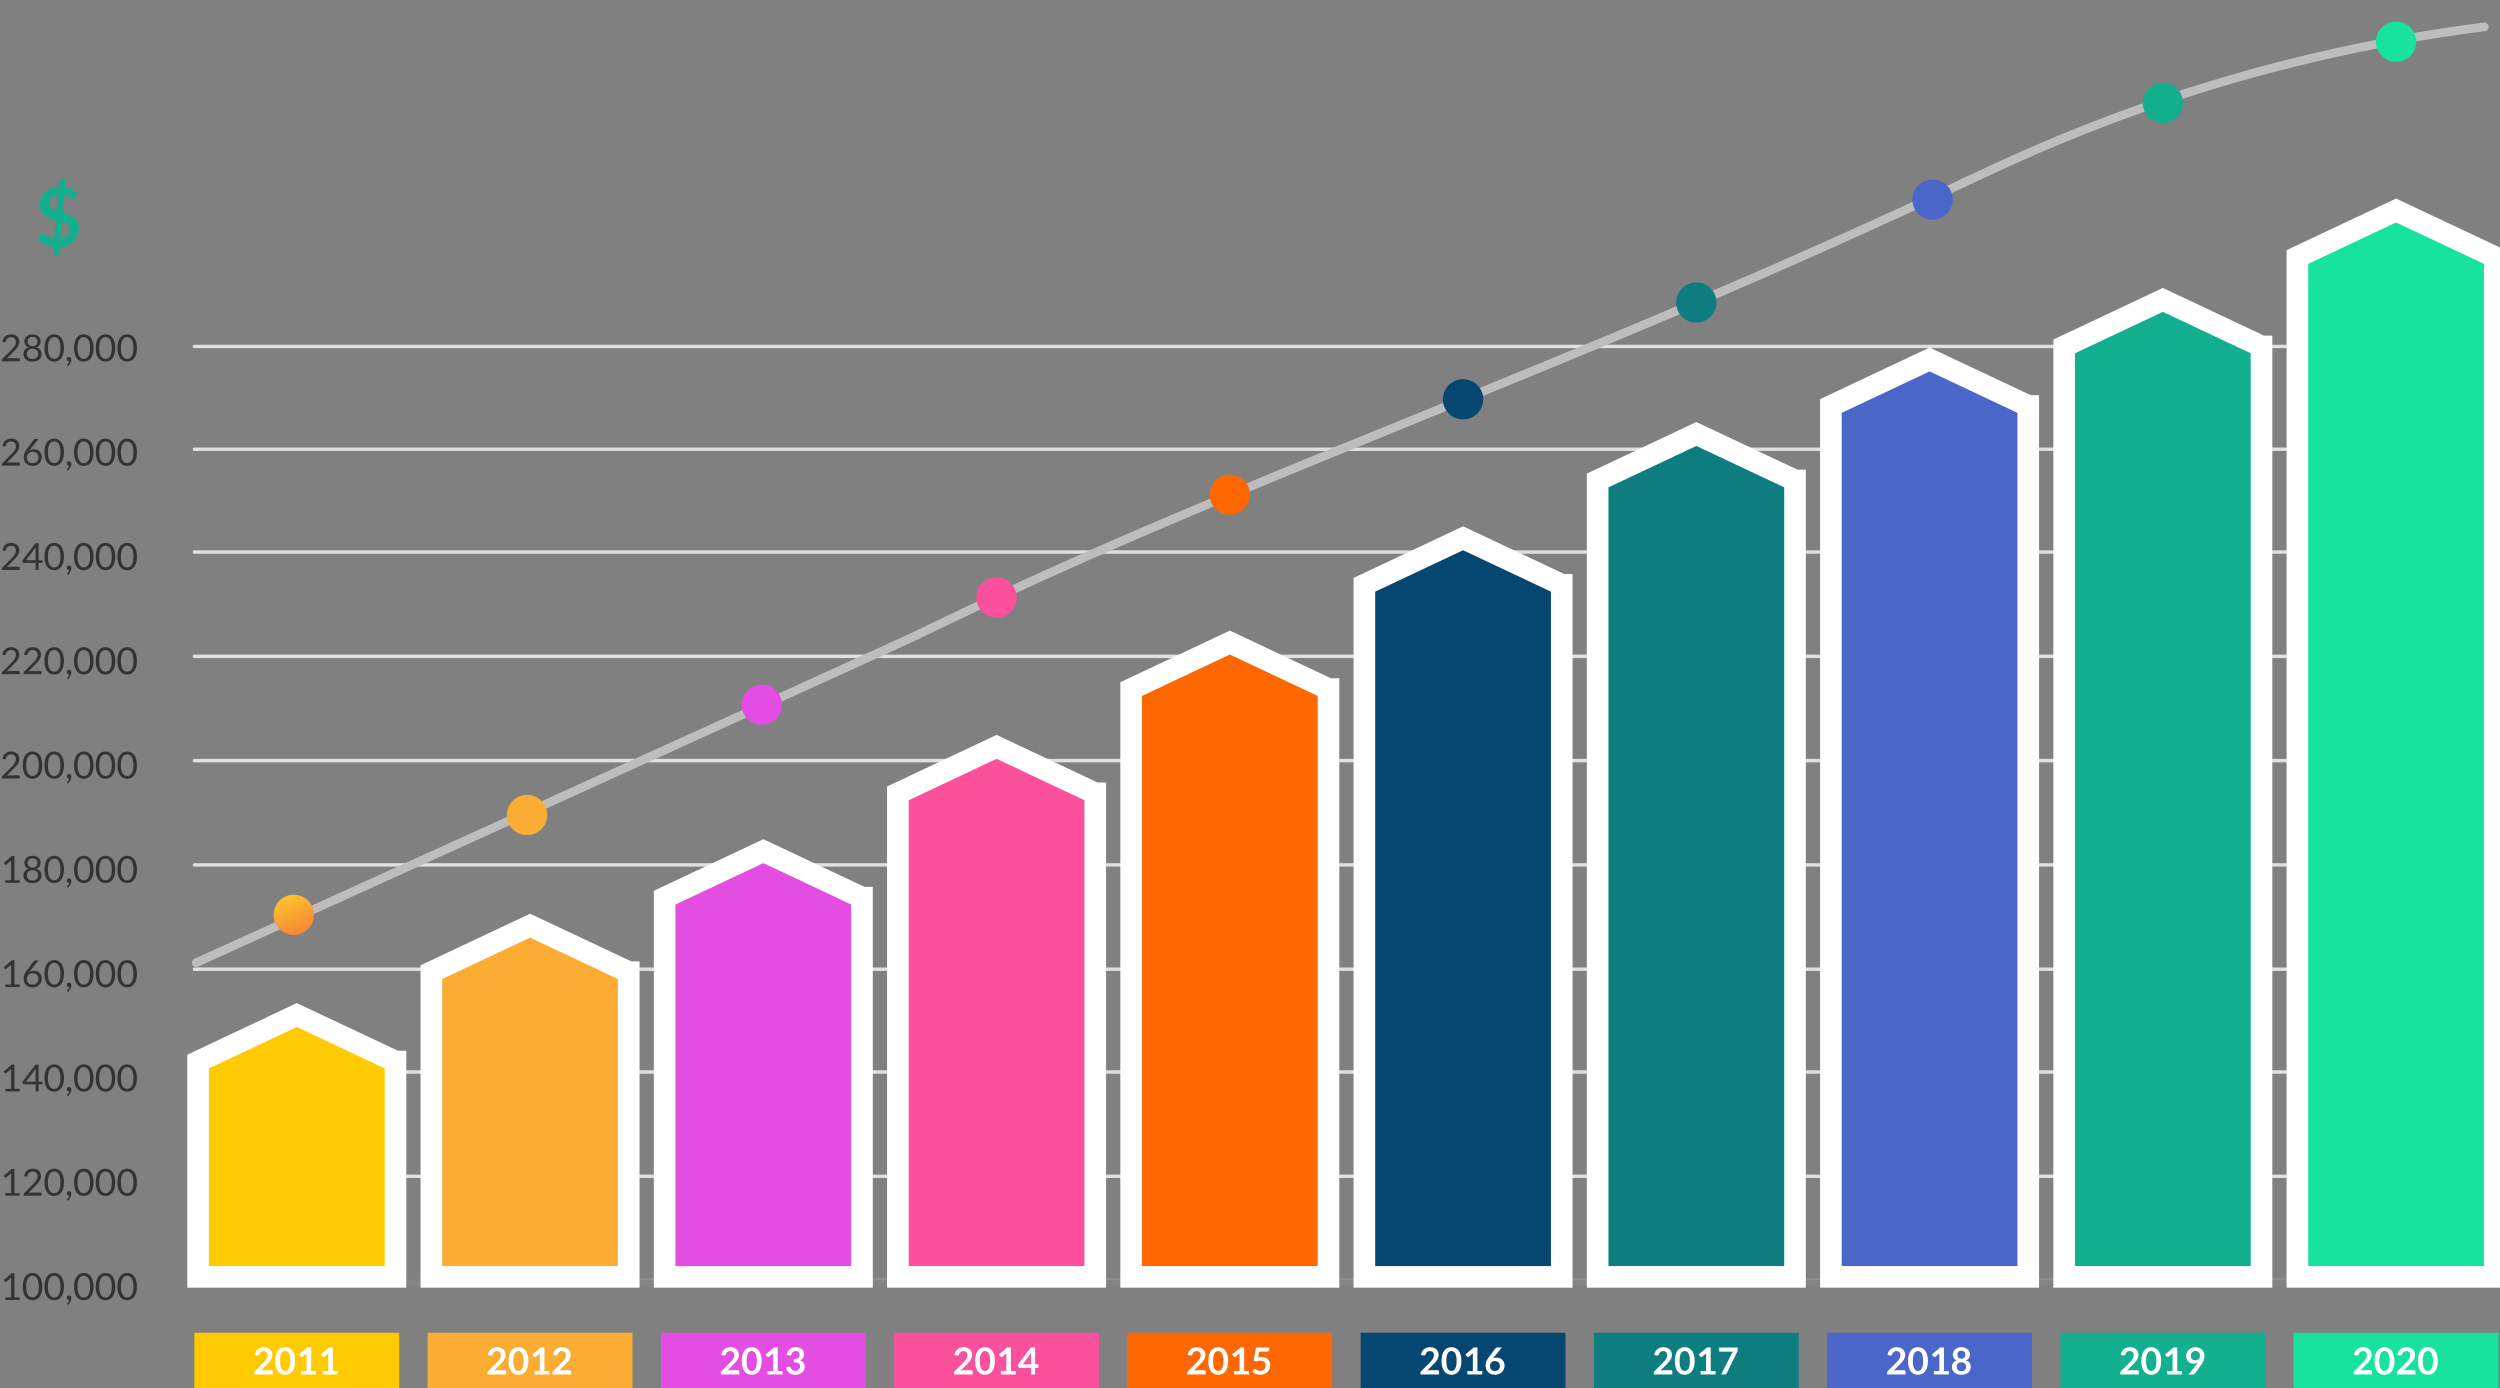
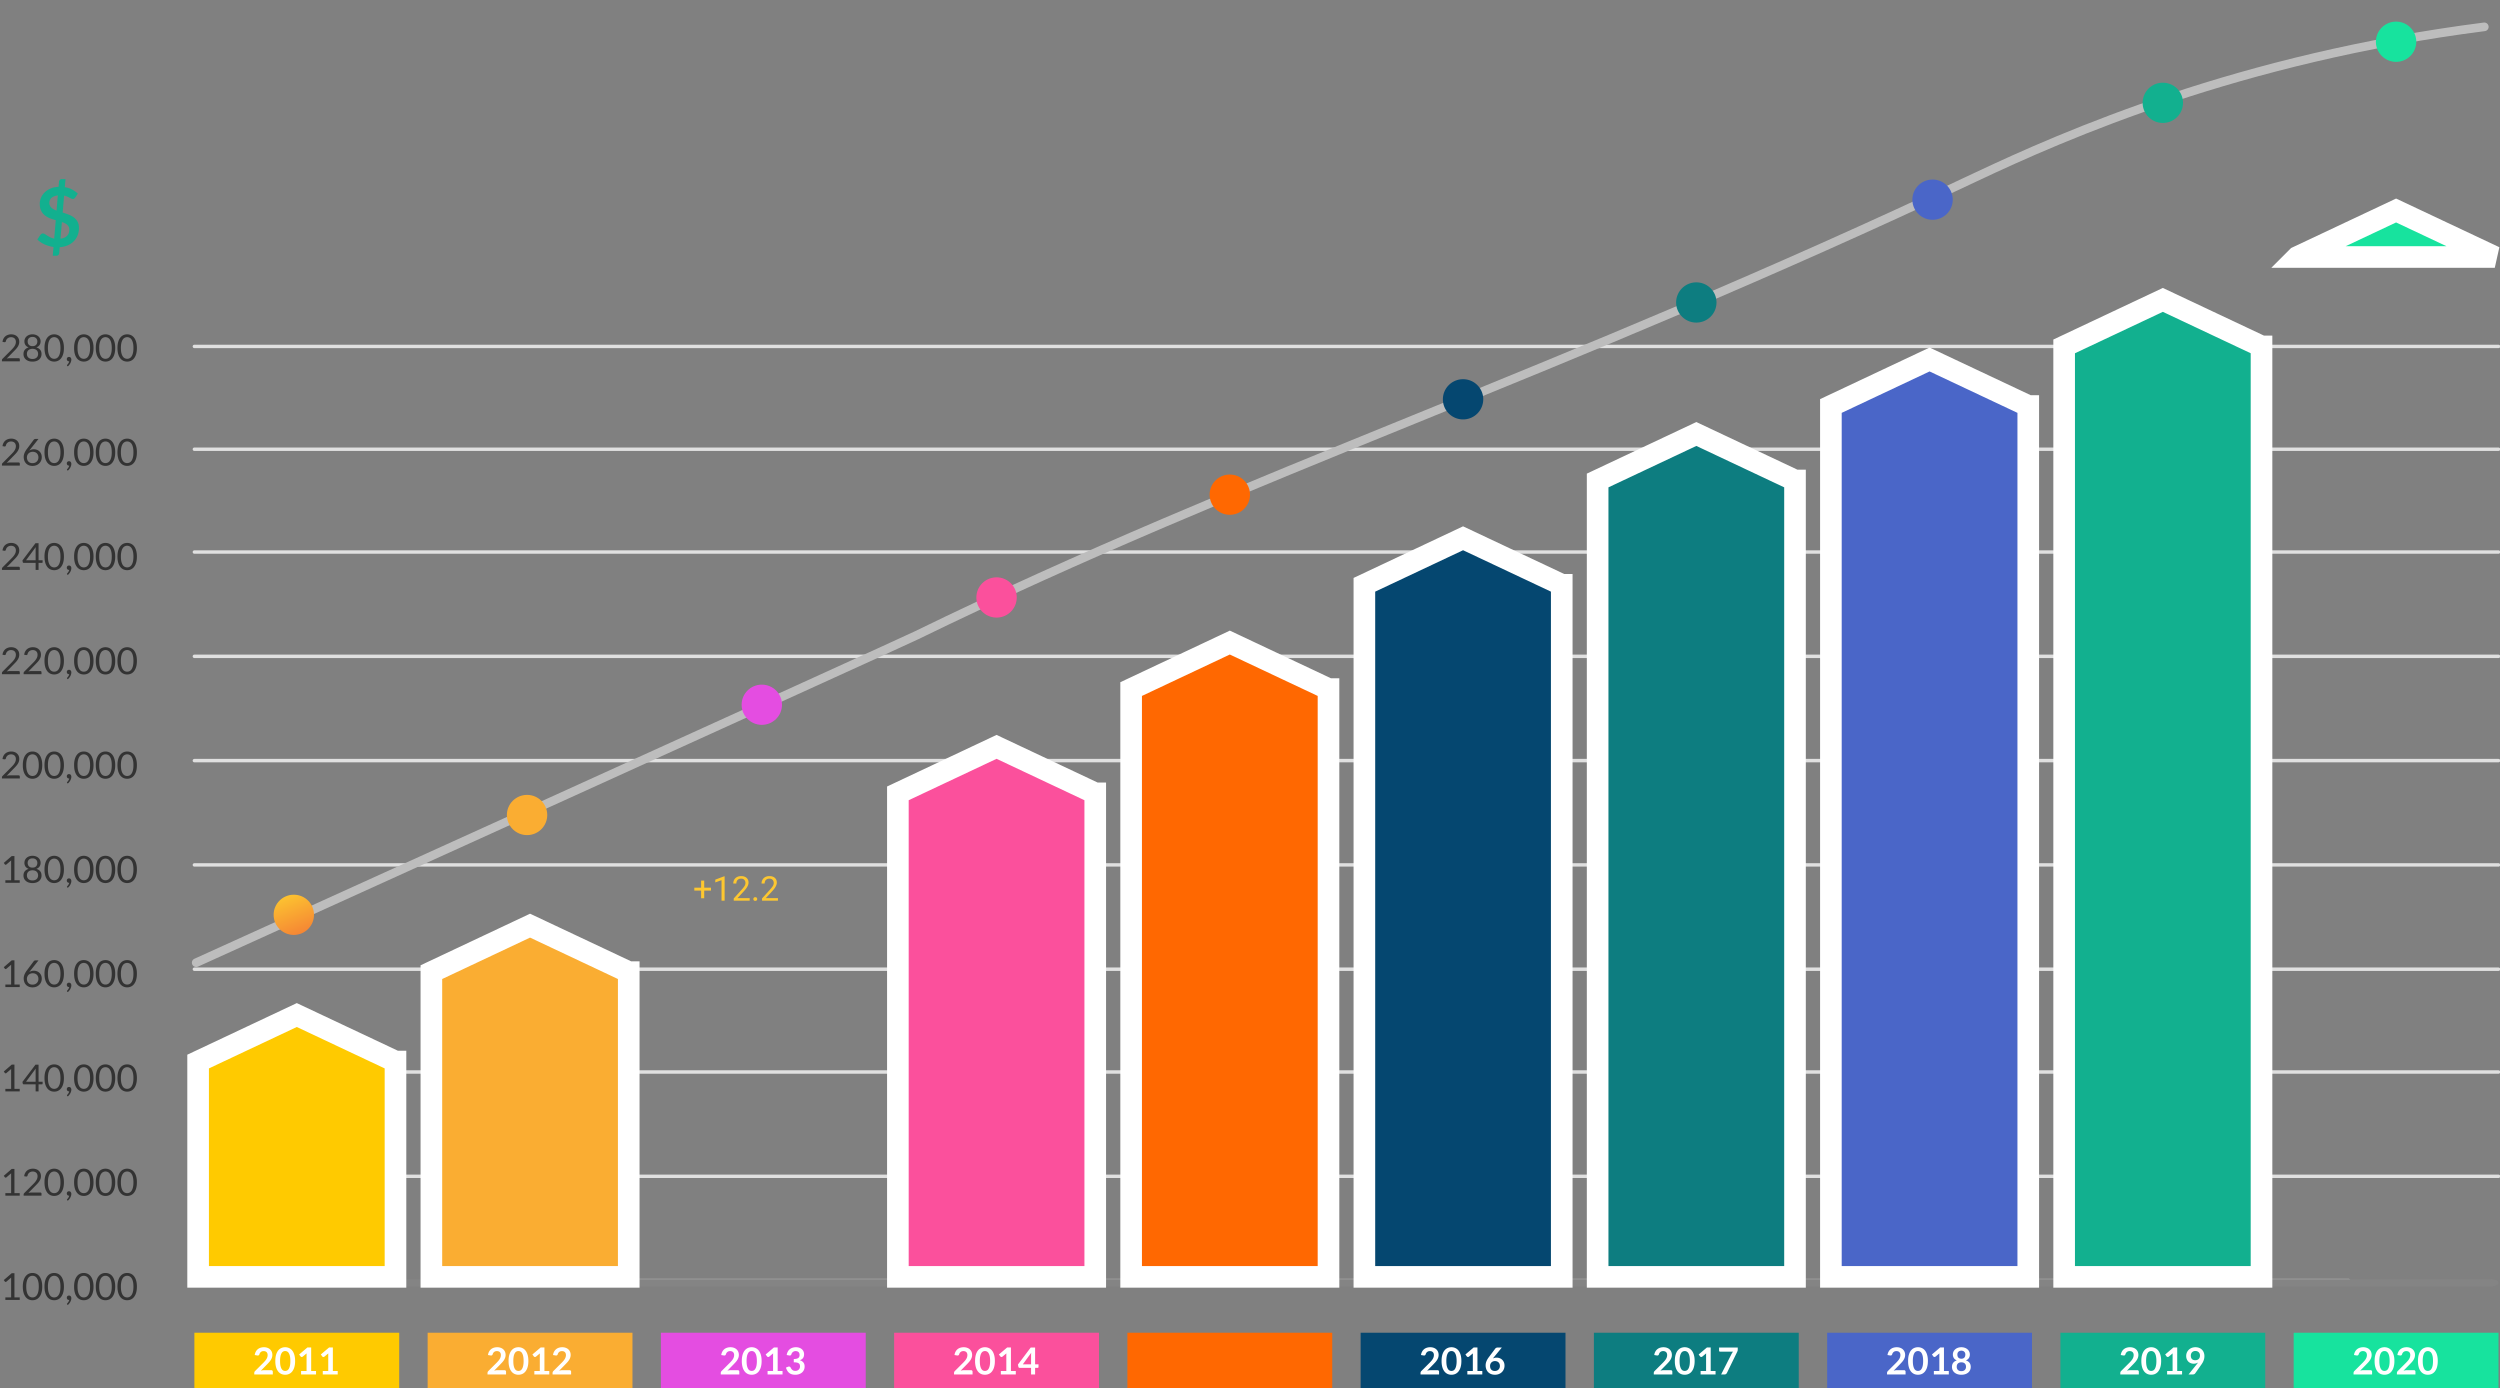
<svg xmlns="http://www.w3.org/2000/svg" width="578" height="321" fill="none">
  <rect width="100%" height="100%" fill="#808080" stroke="none" />
  <g clip-path="url(#a)">
    <path d="M133.86 296.064h409.149M44.94 271.961h532.714M44.94 247.849h532.714M44.94 224.08h532.714M44.94 199.968h532.714M44.94 175.855h532.714M44.94 151.743h532.714M44.94 127.631h532.714M44.94 103.863h532.714M44.94 80.094h532.714" stroke="#E0E0E0" stroke-width=".794" stroke-miterlimit="10" stroke-linecap="round" stroke-linejoin="round" />
    <path d="M575.705 297.451H46.889c-1.078 0-1.95-.384-1.95-.861 0-.476.872-.861 1.95-.861h528.816c1.078 0 1.949.385 1.949.861 0 .477-.871.861-1.949.861z" fill="#848484" />
    <path d="M164.383 205.231v.671h-3.858v-.671h3.858zm-1.569-1.636v4.082h-.716v-4.082h.716zm4.719-.994v5.638h-.716v-4.748l-1.441.524v-.644l2.044-.77h.113zm5.789 5.053v.585h-3.683v-.512l1.843-2.045c.227-.251.402-.465.526-.639.126-.177.214-.335.263-.474a1.26 1.26 0 0 0 .077-.431c0-.185-.039-.352-.116-.501a.87.87 0 0 0-.332-.362 1.003 1.003 0 0 0-.534-.134c-.25 0-.458.048-.626.146a.903.903 0 0 0-.371.4c-.082.172-.123.37-.123.593h-.715c0-.316.069-.604.208-.866.139-.262.346-.47.619-.624.273-.157.609-.235 1.008-.235.356 0 .66.063.913.189.252.123.445.298.579.524.137.223.205.485.205.785 0 .164-.028.331-.085.501-.054.167-.13.334-.228.5a3.774 3.774 0 0 1-.336.493 7.735 7.735 0 0 1-.406.478l-1.507 1.629h2.821zm.854.208c0-.121.037-.222.112-.304.078-.085.189-.127.333-.127.144 0 .253.042.328.127a.423.423 0 0 1 .116.304.418.418 0 0 1-.116.3c-.075.082-.184.123-.328.123-.144 0-.255-.041-.333-.123a.428.428 0 0 1-.112-.3zm5.685-.208v.585h-3.683v-.512l1.844-2.045c.226-.251.402-.465.525-.639.127-.177.214-.335.263-.474.052-.141.078-.285.078-.431 0-.185-.039-.352-.117-.501a.864.864 0 0 0-.332-.362 1 1 0 0 0-.533-.134c-.25 0-.459.048-.626.146a.898.898 0 0 0-.371.4 1.35 1.35 0 0 0-.124.593h-.715c0-.316.07-.604.209-.866.139-.262.345-.47.618-.624.273-.157.61-.235 1.009-.235.356 0 .659.063.912.189.252.123.446.298.58.524.136.223.205.485.205.785 0 .164-.029.331-.086.501a2.44 2.44 0 0 1-.228.5 3.774 3.774 0 0 1-.336.493 7.402 7.402 0 0 1-.406.478l-1.507 1.629h2.821z" fill="#FDC730" />
    <path d="M45.36 222.574s161.804-73.388 166.489-75.672C289.173 109.2 360.04 86.638 456.662 40.997c20.983-9.913 61.187-27.558 117.708-34.791" stroke="#BDBDBD" stroke-width="2" stroke-miterlimit="10" stroke-linecap="round" stroke-linejoin="round" />
    <path d="M67.929 216.156c2.577 0 4.667-2.081 4.667-4.65 0-2.568-2.09-4.65-4.667-4.65-2.578 0-4.667 2.082-4.667 4.65 0 2.569 2.09 4.65 4.667 4.65z" fill="url(#b)" />
    <path d="M121.857 193.077c2.578 0 4.667-2.082 4.667-4.65 0-2.568-2.089-4.65-4.667-4.65-2.577 0-4.667 2.082-4.667 4.65 0 2.568 2.09 4.65 4.667 4.65z" fill="#FAAD32" />
    <path d="M176.131 167.587c2.577 0 4.667-2.082 4.667-4.65 0-2.568-2.09-4.651-4.667-4.651-2.578 0-4.667 2.083-4.667 4.651 0 2.568 2.089 4.65 4.667 4.65z" fill="#E44DE1" />
    <path d="M230.405 142.786a4.659 4.659 0 0 0 4.667-4.651c0-2.568-2.089-4.65-4.667-4.65-2.577 0-4.667 2.082-4.667 4.65 0 2.569 2.09 4.651 4.667 4.651z" fill="#FB509C" />
    <path d="M284.333 119.018c2.577 0 4.667-2.082 4.667-4.651 0-2.568-2.09-4.65-4.667-4.65-2.578 0-4.667 2.082-4.667 4.65a4.659 4.659 0 0 0 4.667 4.651z" fill="#FF6801" />
    <path d="M338.262 96.972a4.658 4.658 0 0 0 4.666-4.65c0-2.568-2.089-4.65-4.666-4.65-2.578 0-4.667 2.082-4.667 4.65 0 2.568 2.089 4.65 4.667 4.65z" fill="#054770" />
    <path d="M392.189 74.582a4.658 4.658 0 0 0 4.667-4.65 4.658 4.658 0 0 0-4.667-4.65 4.658 4.658 0 0 0-4.667 4.65 4.658 4.658 0 0 0 4.667 4.65z" fill="#0D7D80" />
    <path d="M446.809 50.814a4.658 4.658 0 0 0 4.667-4.65 4.658 4.658 0 0 0-4.667-4.65 4.658 4.658 0 0 0-4.666 4.65 4.657 4.657 0 0 0 4.666 4.65z" fill="#4A66C8" />
    <path d="M500.046 28.424a4.658 4.658 0 0 0 4.667-4.65 4.658 4.658 0 0 0-4.667-4.651 4.658 4.658 0 0 0-4.667 4.65 4.658 4.658 0 0 0 4.667 4.65z" fill="#12B08F" />
    <path d="M553.974 14.3a4.658 4.658 0 0 0 4.667-4.65A4.658 4.658 0 0 0 553.974 5a4.657 4.657 0 0 0-4.666 4.65 4.657 4.657 0 0 0 4.666 4.65z" fill="#17E39E" />
    <path d="M91.436 245.43v49.781H45.804V245.43l22.816-10.753 22.816 10.753z" fill="#FFCA00" stroke="#fff" stroke-width="5" />
    <path d="M92.3 308.128H44.94v13.09H92.3v-13.09z" fill="#FFCA00" />
    <path d="M61.023 311.478c.288 0 .552.043.791.129.24.084.444.203.614.358.17.155.303.341.398.559.095.219.142.461.142.728a1.9 1.9 0 0 1-.104.638 2.52 2.52 0 0 1-.272.559 3.632 3.632 0 0 1-.397.517c-.153.166-.313.336-.48.508l-1.409 1.434a3.171 3.171 0 0 1 .787-.125h1.603c.115 0 .206.033.272.099.07.063.104.148.104.254v.637h-4.287v-.353a.65.65 0 0 1 .043-.224.656.656 0 0 1 .147-.215l1.898-1.894c.158-.161.299-.315.423-.461a2.92 2.92 0 0 0 .315-.435c.087-.144.152-.289.195-.435.046-.149.069-.306.069-.469 0-.149-.022-.28-.065-.392a.774.774 0 0 0-.186-.289.759.759 0 0 0-.29-.172c-.109-.04-.233-.06-.371-.06-.257 0-.468.064-.635.193-.164.13-.28.304-.346.522a.447.447 0 0 1-.142.237.408.408 0 0 1-.243.068.834.834 0 0 1-.142-.013l-.562-.099a2.27 2.27 0 0 1 .251-.783 1.857 1.857 0 0 1 1.102-.905c.242-.077.501-.116.777-.116zm7.209 3.182c0 .543-.06 1.015-.177 1.417a2.838 2.838 0 0 1-.484.99 1.952 1.952 0 0 1-.73.586 2.18 2.18 0 0 1-.908.189c-.326 0-.628-.063-.907-.189a1.977 1.977 0 0 1-.722-.586 2.889 2.889 0 0 1-.48-.99c-.115-.402-.172-.874-.172-1.417 0-.545.057-1.017.172-1.416.115-.399.276-.73.48-.991.204-.261.445-.455.722-.581.279-.129.581-.194.907-.194.326 0 .628.065.907.194.283.126.526.32.73.581.208.261.37.592.485.991.118.399.177.871.177 1.416zm-1.102 0c0-.45-.033-.824-.1-1.119a2.221 2.221 0 0 0-.267-.707.93.93 0 0 0-.38-.365.985.985 0 0 0-.895 0 .941.941 0 0 0-.376.365 2.3 2.3 0 0 0-.264.707 5.477 5.477 0 0 0-.095 1.119c0 .451.032.824.095 1.12.067.295.154.531.264.706.11.175.235.298.376.37a1.02 1.02 0 0 0 .894 0 .973.973 0 0 0 .38-.37c.113-.175.202-.411.269-.706.066-.296.099-.669.099-1.12zm2.48 2.317h1.267v-3.63c0-.141.004-.289.013-.444l-.899.75a.367.367 0 0 1-.389.047.316.316 0 0 1-.103-.086l-.337-.461 1.905-1.614h.877v5.438h1.124v.796H69.61v-.796zm5.014 0h1.266v-3.63c0-.141.005-.289.013-.444l-.899.75a.366.366 0 0 1-.389.047.317.317 0 0 1-.103-.086l-.337-.461 1.906-1.614h.877v5.438h1.123v.796h-3.457v-.796z" fill="#fff" />
    <path d="M1.24 275.852h1.331v-4.207c0-.126.004-.254.013-.383l-1.106.943a.36.36 0 0 1-.087.052.261.261 0 0 1-.199-.013.228.228 0 0 1-.077-.069l-.242-.332 1.84-1.589h.627v5.598H4.56v.586H1.24v-.586zm6.37-5.654c.262 0 .507.039.735.117.227.077.423.191.587.34.168.146.299.326.394.538.095.213.142.454.142.724a1.9 1.9 0 0 1-.103.637c-.07.195-.163.383-.281.564a4.273 4.273 0 0 1-.41.521c-.153.166-.316.337-.49.512l-1.628 1.662a2.983 2.983 0 0 1 .691-.103h2.074c.084 0 .15.024.2.073a.257.257 0 0 1 .073.19v.465H5.463v-.263c0-.055.01-.11.03-.168a.469.469 0 0 1 .108-.159l1.983-1.985c.164-.167.314-.326.45-.478.135-.155.25-.31.345-.465.098-.155.173-.312.225-.47.052-.16.078-.331.078-.512a1.2 1.2 0 0 0-.087-.474.915.915 0 0 0-.592-.538 1.348 1.348 0 0 0-.436-.069c-.156 0-.3.023-.432.069a1.183 1.183 0 0 0-.614.482c-.069.112-.118.236-.147.371a.347.347 0 0 1-.103.181.281.281 0 0 1-.182.055h-.047l-.052-.008-.402-.069c.04-.281.118-.53.233-.745.115-.218.26-.4.437-.547.178-.146.381-.256.609-.331.23-.078.478-.117.743-.117zm7.17 3.157c0 .539-.06 1.007-.178 1.403a2.899 2.899 0 0 1-.475.978c-.202.258-.44.451-.717.577a2.083 2.083 0 0 1-.882.189c-.317 0-.612-.063-.886-.189a1.933 1.933 0 0 1-.708-.577 2.899 2.899 0 0 1-.475-.978c-.116-.396-.173-.864-.173-1.403 0-.54.057-1.008.173-1.404.115-.396.273-.723.475-.982.202-.261.438-.455.709-.581.273-.126.568-.19.885-.19.314 0 .608.064.882.19.276.126.515.32.717.581.202.259.36.586.475.982.119.396.178.864.178 1.404zm-.8 0c0-.471-.04-.866-.12-1.185a2.324 2.324 0 0 0-.32-.775 1.17 1.17 0 0 0-.463-.417 1.233 1.233 0 0 0-1.097 0 1.17 1.17 0 0 0-.463.417c-.132.196-.239.454-.32.775a5.095 5.095 0 0 0-.116 1.185c0 .471.039.865.116 1.184.081.318.188.575.32.771.133.195.287.335.463.422a1.27 1.27 0 0 0 1.097 0c.176-.087.33-.227.463-.422.135-.196.242-.453.32-.771.08-.319.12-.713.12-1.184zm1.466 2.553a.49.49 0 0 1 .034-.185.49.49 0 0 1 .476-.302.52.52 0 0 1 .229.048c.069.031.125.076.168.133.046.055.08.12.104.194a.775.775 0 0 1 .035.237c0 .129-.02.264-.057.405a2.238 2.238 0 0 1-.42.809c-.1.129-.215.249-.344.358l-.13-.125a.16.16 0 0 1-.056-.121c0-.037.02-.076.06-.116.029-.032.065-.075.108-.129a1.674 1.674 0 0 0 .264-.409c.04-.084.069-.173.086-.267h-.056a.51.51 0 0 1-.363-.147.579.579 0 0 1-.104-.168.648.648 0 0 1-.034-.215zm6.178-2.553c0 .539-.059 1.007-.177 1.403a2.899 2.899 0 0 1-.475.978c-.202.258-.44.451-.718.577a2.082 2.082 0 0 1-.881.189c-.317 0-.612-.063-.886-.189a1.932 1.932 0 0 1-.708-.577 2.899 2.899 0 0 1-.476-.978c-.115-.396-.173-.864-.173-1.403 0-.54.058-1.008.173-1.404.115-.396.274-.723.476-.982.201-.261.437-.455.708-.581.274-.126.57-.19.886-.19.314 0 .608.064.881.19.277.126.516.32.718.581.201.259.36.586.475.982.118.396.177.864.177 1.404zm-.8 0c0-.471-.04-.866-.12-1.185a2.322 2.322 0 0 0-.32-.775 1.17 1.17 0 0 0-.462-.417 1.234 1.234 0 0 0-1.098 0 1.17 1.17 0 0 0-.462.417 2.45 2.45 0 0 0-.32.775 5.095 5.095 0 0 0-.117 1.185c0 .471.04.865.117 1.184.08.318.187.575.32.771.132.195.287.335.462.422a1.27 1.27 0 0 0 1.098 0c.175-.087.33-.227.462-.422.136-.196.242-.453.32-.771.08-.319.12-.713.12-1.184zm5.814 0c0 .539-.06 1.007-.178 1.403a2.899 2.899 0 0 1-.475.978c-.202.258-.44.451-.717.577a2.082 2.082 0 0 1-.882.189c-.317 0-.612-.063-.886-.189a1.932 1.932 0 0 1-.708-.577 2.897 2.897 0 0 1-.476-.978c-.115-.396-.172-.864-.172-1.403 0-.54.057-1.008.172-1.404a2.9 2.9 0 0 1 .476-.982c.201-.261.438-.455.708-.581.274-.126.57-.19.886-.19.314 0 .608.064.882.19.276.126.515.32.717.581.202.259.36.586.475.982.118.396.178.864.178 1.404zm-.8 0c0-.471-.04-.866-.12-1.185a2.324 2.324 0 0 0-.32-.775 1.17 1.17 0 0 0-.463-.417 1.234 1.234 0 0 0-1.098 0 1.17 1.17 0 0 0-.462.417c-.132.196-.239.454-.32.775a5.1 5.1 0 0 0-.116 1.185c0 .471.039.865.116 1.184.081.318.188.575.32.771.133.195.287.335.462.422a1.27 1.27 0 0 0 1.098 0c.176-.087.33-.227.462-.422.136-.196.242-.453.32-.771.08-.319.121-.713.121-1.184zm5.813 0c0 .539-.06 1.007-.177 1.403a2.897 2.897 0 0 1-.476.978c-.201.258-.44.451-.717.577a2.082 2.082 0 0 1-.881.189c-.317 0-.613-.063-.886-.189a1.934 1.934 0 0 1-.709-.577 2.9 2.9 0 0 1-.475-.978c-.116-.396-.173-.864-.173-1.403 0-.54.057-1.008.173-1.404.115-.396.273-.723.475-.982.202-.261.438-.455.709-.581.273-.126.569-.19.886-.19.314 0 .607.064.881.19.277.126.516.32.717.581a2.9 2.9 0 0 1 .476.982c.118.396.177.864.177 1.404zm-.8 0c0-.471-.04-.866-.12-1.185a2.324 2.324 0 0 0-.32-.775 1.17 1.17 0 0 0-.463-.417 1.234 1.234 0 0 0-1.097 0c-.176.083-.33.222-.463.417a2.45 2.45 0 0 0-.32.775 5.095 5.095 0 0 0-.116 1.185c0 .471.039.865.117 1.184.08.318.187.575.32.771.132.195.286.335.462.422a1.27 1.27 0 0 0 1.097 0c.176-.087.33-.227.463-.422.135-.196.242-.453.32-.771.08-.319.12-.713.12-1.184zM1.24 299.964h1.331v-4.206c0-.127.004-.254.013-.384l-1.106.943a.331.331 0 0 1-.087.052.274.274 0 0 1-.198-.013.228.228 0 0 1-.078-.069l-.242-.331 1.84-1.589h.627v5.597H4.56v.586H1.24v-.586zm8.526-2.497c0 .54-.059 1.008-.177 1.404a2.894 2.894 0 0 1-.475.977c-.202.258-.44.451-.717.577-.274.126-.568.19-.882.19-.317 0-.612-.064-.886-.19a1.933 1.933 0 0 1-.708-.577 2.893 2.893 0 0 1-.476-.977c-.115-.396-.173-.864-.173-1.404 0-.54.058-1.007.173-1.404.116-.396.274-.723.476-.981.201-.261.437-.455.708-.582.274-.126.57-.189.886-.189.314 0 .608.063.882.189.276.127.515.321.717.582.202.258.36.585.475.981.118.397.177.864.177 1.404zm-.799 0c0-.471-.04-.866-.12-1.184-.079-.322-.185-.58-.32-.775a1.182 1.182 0 0 0-1.012-.547 1.181 1.181 0 0 0-1.011.547 2.43 2.43 0 0 0-.32.775 5.081 5.081 0 0 0-.116 1.184c0 .471.038.865.116 1.184.08.319.187.576.32.771.132.195.287.336.462.422a1.27 1.27 0 0 0 1.098 0 1.21 1.21 0 0 0 .462-.422 2.31 2.31 0 0 0 .32-.771c.08-.319.121-.713.121-1.184zm5.813 0c0 .54-.06 1.008-.178 1.404a2.894 2.894 0 0 1-.475.977c-.202.258-.44.451-.717.577-.274.126-.568.19-.882.19-.317 0-.612-.064-.886-.19a1.933 1.933 0 0 1-.708-.577 2.894 2.894 0 0 1-.475-.977c-.116-.396-.173-.864-.173-1.404 0-.54.057-1.007.173-1.404.115-.396.273-.723.475-.981.202-.261.438-.455.709-.582.273-.126.568-.189.885-.189.314 0 .608.063.882.189.276.127.515.321.717.582.202.258.36.585.475.981.119.397.178.864.178 1.404zm-.8 0c0-.471-.04-.866-.12-1.184-.079-.322-.185-.58-.32-.775a1.18 1.18 0 0 0-1.012-.547 1.18 1.18 0 0 0-1.011.547c-.132.195-.239.453-.32.775a5.08 5.08 0 0 0-.116 1.184c0 .471.039.865.116 1.184.081.319.188.576.32.771.133.195.287.336.463.422a1.27 1.27 0 0 0 1.097 0c.176-.086.33-.227.463-.422a2.31 2.31 0 0 0 .32-.771c.08-.319.12-.713.12-1.184zm1.466 2.553c0-.066.011-.127.034-.185a.49.49 0 0 1 .476-.301c.086 0 .163.016.229.047a.43.43 0 0 1 .168.134c.046.054.08.119.104.193a.775.775 0 0 1 .035.237c0 .129-.02.264-.057.405a2.281 2.281 0 0 1-.42.81 2.38 2.38 0 0 1-.344.357l-.13-.125a.16.16 0 0 1-.056-.121c0-.037.02-.076.06-.116a2.13 2.13 0 0 0 .108-.129 1.581 1.581 0 0 0 .264-.409c.04-.083.069-.172.086-.267h-.056a.51.51 0 0 1-.363-.146.593.593 0 0 1-.104-.168.65.65 0 0 1-.034-.216zm6.178-2.553c0 .54-.059 1.008-.177 1.404a2.894 2.894 0 0 1-.475.977c-.202.258-.44.451-.718.577-.273.126-.567.19-.881.19-.317 0-.612-.064-.886-.19a1.932 1.932 0 0 1-.708-.577 2.894 2.894 0 0 1-.476-.977c-.115-.396-.173-.864-.173-1.404 0-.54.058-1.007.173-1.404.115-.396.274-.723.476-.981.201-.261.437-.455.708-.582.274-.126.57-.189.886-.189.314 0 .608.063.881.189.277.127.516.321.718.582.201.258.36.585.475.981.118.397.177.864.177 1.404zm-.8 0c0-.471-.04-.866-.12-1.184-.078-.322-.184-.58-.32-.775a1.181 1.181 0 0 0-1.011-.547 1.181 1.181 0 0 0-1.011.547 2.43 2.43 0 0 0-.32.775 5.08 5.08 0 0 0-.117 1.184c0 .471.04.865.117 1.184.08.319.187.576.32.771.132.195.287.336.462.422a1.271 1.271 0 0 0 1.098 0 1.21 1.21 0 0 0 .462-.422c.136-.195.242-.452.32-.771.08-.319.12-.713.12-1.184zm5.814 0c0 .54-.06 1.008-.178 1.404a2.894 2.894 0 0 1-.475.977c-.202.258-.44.451-.717.577-.274.126-.568.19-.882.19-.317 0-.612-.064-.886-.19a1.932 1.932 0 0 1-.708-.577 2.892 2.892 0 0 1-.476-.977c-.115-.396-.172-.864-.172-1.404 0-.54.057-1.007.172-1.404.116-.396.274-.723.476-.981.201-.261.438-.455.708-.582.274-.126.57-.189.886-.189.314 0 .608.063.882.189.276.127.515.321.717.582.202.258.36.585.475.981.118.397.178.864.178 1.404zm-.8 0c0-.471-.04-.866-.12-1.184-.079-.322-.185-.58-.32-.775a1.181 1.181 0 0 0-1.012-.547 1.18 1.18 0 0 0-1.011.547c-.132.195-.239.453-.32.775a5.086 5.086 0 0 0-.116 1.184c0 .471.039.865.116 1.184.081.319.188.576.32.771.133.195.287.336.462.422a1.27 1.27 0 0 0 1.098 0c.176-.086.33-.227.462-.422a2.31 2.31 0 0 0 .32-.771c.08-.319.121-.713.121-1.184zm5.813 0c0 .54-.06 1.008-.177 1.404a2.892 2.892 0 0 1-.476.977c-.201.258-.44.451-.717.577-.274.126-.567.19-.881.19-.317 0-.613-.064-.886-.19a1.934 1.934 0 0 1-.709-.577 2.894 2.894 0 0 1-.475-.977c-.116-.396-.173-.864-.173-1.404 0-.54.057-1.007.173-1.404.115-.396.273-.723.475-.981.202-.261.438-.455.709-.582.273-.126.569-.189.886-.189.314 0 .607.063.881.189.277.127.516.321.717.582.202.258.36.585.476.981.118.397.177.864.177 1.404zm-.8 0c0-.471-.04-.866-.12-1.184-.078-.322-.185-.58-.32-.775a1.181 1.181 0 0 0-1.012-.547 1.182 1.182 0 0 0-1.011.547 2.43 2.43 0 0 0-.32.775 5.08 5.08 0 0 0-.116 1.184c0 .471.039.865.117 1.184.08.319.187.576.32.771.132.195.286.336.462.422a1.271 1.271 0 0 0 1.097 0c.176-.086.33-.227.463-.422a2.31 2.31 0 0 0 .32-.771c.08-.319.12-.713.12-1.184zM1.24 251.74h1.331v-4.207c0-.126.004-.254.013-.383l-1.106.942a.306.306 0 0 1-.087.052.274.274 0 0 1-.198-.013.228.228 0 0 1-.078-.069l-.242-.331 1.84-1.589h.627v5.598H4.56v.585H1.24v-.585zm7.675-1.641h.938v.439a.169.169 0 0 1-.043.117c-.026.031-.068.047-.126.047h-.769v1.623h-.678v-1.623H5.493a.253.253 0 0 1-.151-.047.236.236 0 0 1-.078-.125l-.078-.392 3.012-3.983h.717v3.944zm-.678-2.545c0-.074.001-.155.004-.241.006-.086.016-.175.03-.267l-2.251 3.053h2.217v-2.545zm6.543 1.688c0 .54-.06 1.008-.178 1.404a2.894 2.894 0 0 1-.475.977c-.202.259-.44.451-.717.577-.274.127-.568.19-.882.19-.317 0-.612-.063-.886-.19a1.923 1.923 0 0 1-.708-.577 2.894 2.894 0 0 1-.475-.977c-.116-.396-.173-.864-.173-1.404 0-.54.057-1.007.173-1.403.115-.397.273-.724.475-.982.202-.261.438-.455.709-.582.273-.126.568-.189.885-.189.314 0 .608.063.882.189.276.127.515.321.717.582.202.258.36.585.475.982.119.396.178.863.178 1.403zm-.8 0c0-.471-.04-.865-.12-1.184-.079-.321-.185-.58-.32-.775a1.18 1.18 0 0 0-1.012-.547 1.18 1.18 0 0 0-1.011.547c-.132.195-.239.454-.32.775a5.086 5.086 0 0 0-.116 1.184c0 .471.039.866.116 1.184.081.319.188.576.32.771.133.195.287.336.463.422a1.27 1.27 0 0 0 1.097 0c.176-.086.33-.227.463-.422a2.31 2.31 0 0 0 .32-.771c.08-.318.12-.713.12-1.184zm1.466 2.553c0-.065.011-.127.034-.185a.49.49 0 0 1 .476-.301c.086 0 .163.016.229.047a.43.43 0 0 1 .168.134c.046.054.08.119.104.193a.775.775 0 0 1 .035.237c0 .13-.02.265-.057.405a2.245 2.245 0 0 1-.42.81 2.38 2.38 0 0 1-.344.357l-.13-.125a.159.159 0 0 1-.056-.12c0-.038.02-.076.06-.116.029-.032.065-.075.108-.13a1.657 1.657 0 0 0 .264-.409c.04-.083.069-.172.086-.267h-.056a.51.51 0 0 1-.363-.146.593.593 0 0 1-.104-.168.65.65 0 0 1-.034-.216zm6.178-2.553c0 .54-.059 1.008-.177 1.404a2.894 2.894 0 0 1-.475.977c-.202.259-.44.451-.718.577-.273.127-.567.19-.881.19-.317 0-.612-.063-.886-.19a1.922 1.922 0 0 1-.708-.577 2.894 2.894 0 0 1-.476-.977c-.115-.396-.173-.864-.173-1.404 0-.54.058-1.007.173-1.403.115-.397.274-.724.476-.982.201-.261.437-.455.708-.582.274-.126.57-.189.886-.189.314 0 .608.063.881.189.277.127.516.321.718.582.201.258.36.585.475.982.118.396.177.863.177 1.403zm-.8 0c0-.471-.04-.865-.12-1.184-.078-.321-.184-.58-.32-.775a1.181 1.181 0 0 0-1.011-.547 1.181 1.181 0 0 0-1.011.547 2.44 2.44 0 0 0-.32.775 5.086 5.086 0 0 0-.117 1.184c0 .471.04.866.117 1.184.08.319.187.576.32.771.132.195.287.336.462.422a1.271 1.271 0 0 0 1.098 0 1.21 1.21 0 0 0 .462-.422c.136-.195.242-.452.32-.771.08-.318.12-.713.12-1.184zm5.814 0c0 .54-.06 1.008-.178 1.404a2.894 2.894 0 0 1-.475.977c-.202.259-.44.451-.717.577-.274.127-.568.19-.882.19-.317 0-.612-.063-.886-.19a1.922 1.922 0 0 1-.708-.577 2.892 2.892 0 0 1-.476-.977c-.115-.396-.172-.864-.172-1.404 0-.54.057-1.007.172-1.403.116-.397.274-.724.476-.982.201-.261.438-.455.708-.582.274-.126.57-.189.886-.189.314 0 .608.063.882.189.276.127.515.321.717.582.202.258.36.585.475.982.118.396.178.863.178 1.403zm-.8 0c0-.471-.04-.865-.12-1.184-.079-.321-.185-.58-.32-.775a1.181 1.181 0 0 0-1.012-.547 1.18 1.18 0 0 0-1.011.547c-.132.195-.239.454-.32.775a5.092 5.092 0 0 0-.116 1.184c0 .471.039.866.116 1.184.081.319.188.576.32.771.133.195.287.336.462.422a1.27 1.27 0 0 0 1.098 0c.176-.086.33-.227.462-.422a2.31 2.31 0 0 0 .32-.771c.08-.318.121-.713.121-1.184zm5.813 0c0 .54-.06 1.008-.177 1.404a2.892 2.892 0 0 1-.476.977c-.201.259-.44.451-.717.577-.274.127-.567.19-.881.19-.317 0-.613-.063-.886-.19a1.924 1.924 0 0 1-.709-.577 2.894 2.894 0 0 1-.475-.977c-.116-.396-.173-.864-.173-1.404 0-.54.057-1.007.173-1.403.115-.397.273-.724.475-.982.202-.261.438-.455.709-.582.273-.126.569-.189.886-.189.314 0 .607.063.881.189.277.127.516.321.717.582.202.258.36.585.476.982.118.396.177.863.177 1.403zm-.8 0c0-.471-.04-.865-.12-1.184-.078-.321-.185-.58-.32-.775a1.181 1.181 0 0 0-1.012-.547 1.182 1.182 0 0 0-1.011.547 2.44 2.44 0 0 0-.32.775 5.086 5.086 0 0 0-.116 1.184c0 .471.039.866.117 1.184.08.319.187.576.32.771.132.195.286.336.462.422a1.271 1.271 0 0 0 1.097 0c.176-.086.33-.227.463-.422a2.31 2.31 0 0 0 .32-.771c.08-.318.12-.713.12-1.184zM1.24 227.627h1.331v-4.207c0-.126.004-.254.013-.383l-1.106.943a.36.36 0 0 1-.087.052.261.261 0 0 1-.199-.013.228.228 0 0 1-.077-.069l-.242-.332 1.84-1.588h.627v5.597H4.56v.586H1.24v-.586zm6.582-3.195c.248 0 .482.042.704.125a1.672 1.672 0 0 1 .981.934c.098.227.147.487.147.78 0 .284-.052.548-.155.792-.104.244-.25.456-.437.637a1.99 1.99 0 0 1-.67.427c-.262.103-.55.155-.864.155-.311 0-.593-.049-.847-.147-.25-.1-.465-.241-.644-.422a1.904 1.904 0 0 1-.415-.663 2.538 2.538 0 0 1-.142-.874c0-.27.06-.557.181-.861.121-.304.313-.632.575-.982l1.569-2.105a.465.465 0 0 1 .168-.13.531.531 0 0 1 .246-.056h.683l-2.147 2.709a1.895 1.895 0 0 1 1.067-.319zm-1.599 1.877c0 .199.029.379.087.543.057.164.14.304.25.422.113.118.248.209.406.276a1.5 1.5 0 0 0 .55.094c.207 0 .394-.033.56-.099.168-.066.31-.158.429-.275a1.18 1.18 0 0 0 .276-.418c.066-.161.1-.336.1-.525 0-.201-.032-.382-.095-.543a1.147 1.147 0 0 0-.683-.676 1.514 1.514 0 0 0-.532-.09c-.207 0-.394.036-.561.107-.168.069-.31.164-.428.284a1.254 1.254 0 0 0-.268.414c-.06.155-.09.317-.09.486zm8.557-1.179c0 .539-.06 1.007-.178 1.403a2.899 2.899 0 0 1-.475.978c-.202.258-.44.451-.717.577a2.083 2.083 0 0 1-.882.189c-.317 0-.612-.063-.886-.189a1.933 1.933 0 0 1-.708-.577 2.899 2.899 0 0 1-.475-.978c-.116-.396-.173-.864-.173-1.403 0-.54.057-1.008.173-1.404.115-.396.273-.723.475-.982.202-.261.438-.455.709-.581.273-.126.568-.19.885-.19.314 0 .608.064.882.19.276.126.515.32.717.581.202.259.36.586.475.982.119.396.178.864.178 1.404zm-.8 0c0-.471-.04-.866-.12-1.185a2.324 2.324 0 0 0-.32-.775 1.17 1.17 0 0 0-.463-.417 1.233 1.233 0 0 0-1.097 0 1.17 1.17 0 0 0-.463.417c-.132.196-.239.454-.32.775a5.095 5.095 0 0 0-.116 1.185c0 .471.039.865.116 1.184.081.318.188.575.32.771.133.195.287.335.463.422a1.27 1.27 0 0 0 1.097 0c.176-.087.33-.227.463-.422.135-.196.242-.453.32-.771.08-.319.12-.713.12-1.184zm1.466 2.553a.49.49 0 0 1 .034-.185.49.49 0 0 1 .476-.302.52.52 0 0 1 .229.048c.069.031.125.076.168.133.046.055.08.12.104.194a.775.775 0 0 1 .035.237c0 .129-.02.264-.057.405a2.238 2.238 0 0 1-.42.809c-.1.129-.215.249-.344.358l-.13-.125a.16.16 0 0 1-.056-.121c0-.037.02-.076.06-.116.029-.032.065-.075.108-.129a1.674 1.674 0 0 0 .264-.409c.04-.084.069-.173.086-.267h-.056a.51.51 0 0 1-.363-.147.579.579 0 0 1-.104-.168.648.648 0 0 1-.034-.215zm6.178-2.553c0 .539-.059 1.007-.177 1.403a2.899 2.899 0 0 1-.475.978c-.202.258-.44.451-.718.577a2.082 2.082 0 0 1-.881.189c-.317 0-.612-.063-.886-.189a1.932 1.932 0 0 1-.708-.577 2.899 2.899 0 0 1-.476-.978c-.115-.396-.173-.864-.173-1.403 0-.54.058-1.008.173-1.404.115-.396.274-.723.476-.982.201-.261.437-.455.708-.581.274-.126.57-.19.886-.19.314 0 .608.064.881.19.277.126.516.32.718.581.201.259.36.586.475.982.118.396.177.864.177 1.404zm-.8 0c0-.471-.04-.866-.12-1.185a2.322 2.322 0 0 0-.32-.775 1.17 1.17 0 0 0-.462-.417 1.234 1.234 0 0 0-1.098 0 1.17 1.17 0 0 0-.462.417 2.45 2.45 0 0 0-.32.775 5.095 5.095 0 0 0-.117 1.185c0 .471.04.865.117 1.184.08.318.187.575.32.771.132.195.287.335.462.422a1.27 1.27 0 0 0 1.098 0c.175-.087.33-.227.462-.422.136-.196.242-.453.32-.771.08-.319.12-.713.12-1.184zm5.814 0c0 .539-.06 1.007-.178 1.403a2.899 2.899 0 0 1-.475.978c-.202.258-.44.451-.717.577a2.082 2.082 0 0 1-.882.189c-.317 0-.612-.063-.886-.189a1.932 1.932 0 0 1-.708-.577 2.897 2.897 0 0 1-.476-.978c-.115-.396-.172-.864-.172-1.403 0-.54.057-1.008.172-1.404a2.9 2.9 0 0 1 .476-.982c.201-.261.438-.455.708-.581.274-.126.57-.19.886-.19.314 0 .608.064.882.19.276.126.515.32.717.581.202.259.36.586.475.982.118.396.178.864.178 1.404zm-.8 0c0-.471-.04-.866-.12-1.185a2.324 2.324 0 0 0-.32-.775 1.17 1.17 0 0 0-.463-.417 1.234 1.234 0 0 0-1.098 0 1.17 1.17 0 0 0-.462.417c-.132.196-.239.454-.32.775a5.1 5.1 0 0 0-.116 1.185c0 .471.039.865.116 1.184.081.318.188.575.32.771.133.195.287.335.462.422a1.27 1.27 0 0 0 1.098 0c.176-.087.33-.227.462-.422.136-.196.242-.453.32-.771.08-.319.121-.713.121-1.184zm5.813 0c0 .539-.06 1.007-.177 1.403a2.897 2.897 0 0 1-.476.978c-.201.258-.44.451-.717.577a2.082 2.082 0 0 1-.881.189c-.317 0-.613-.063-.886-.189a1.934 1.934 0 0 1-.709-.577 2.9 2.9 0 0 1-.475-.978c-.116-.396-.173-.864-.173-1.403 0-.54.057-1.008.173-1.404.115-.396.273-.723.475-.982.202-.261.438-.455.709-.581.273-.126.569-.19.886-.19.314 0 .607.064.881.19.277.126.516.32.717.581a2.9 2.9 0 0 1 .476.982c.118.396.177.864.177 1.404zm-.8 0c0-.471-.04-.866-.12-1.185a2.324 2.324 0 0 0-.32-.775 1.17 1.17 0 0 0-.463-.417 1.234 1.234 0 0 0-1.097 0c-.176.083-.33.222-.463.417a2.45 2.45 0 0 0-.32.775 5.095 5.095 0 0 0-.116 1.185c0 .471.039.865.117 1.184.08.318.187.575.32.771.132.195.286.335.462.422a1.27 1.27 0 0 0 1.097 0c.176-.087.33-.227.463-.422.135-.196.242-.453.32-.771.08-.319.12-.713.12-1.184zM1.24 203.515h1.331v-4.207c0-.126.004-.254.013-.383l-1.106.942a.331.331 0 0 1-.087.052.274.274 0 0 1-.198-.013.228.228 0 0 1-.078-.069l-.242-.331 1.84-1.589h.627v5.598H4.56v.585H1.24v-.585zm6.275.654a2.8 2.8 0 0 1-.847-.121 1.973 1.973 0 0 1-.661-.353 1.56 1.56 0 0 1-.428-.551 1.723 1.723 0 0 1-.151-.732c0-.396.104-.722.311-.977.208-.259.504-.442.89-.551-.325-.121-.572-.3-.739-.539a1.492 1.492 0 0 1-.246-.861 1.533 1.533 0 0 1 .514-1.154c.164-.146.36-.261.588-.344.23-.083.487-.125.77-.125.279 0 .534.042.764.125.23.083.428.198.592.344a1.533 1.533 0 0 1 .514 1.154c0 .333-.083.62-.25.861-.168.239-.412.418-.735.539.386.109.683.292.89.551.208.255.311.581.311.977 0 .27-.052.514-.155.732-.101.216-.244.399-.428.551-.182.153-.4.27-.657.353a2.801 2.801 0 0 1-.847.121zm0-.611c.202 0 .382-.028.54-.082.162-.058.297-.136.406-.237.113-.103.198-.225.255-.366.06-.143.091-.302.091-.474 0-.212-.036-.393-.108-.542a.976.976 0 0 0-.285-.371 1.139 1.139 0 0 0-.41-.206 1.713 1.713 0 0 0-.489-.069c-.17 0-.333.023-.488.069a1.182 1.182 0 0 0-.415.206 1.036 1.036 0 0 0-.285.371c-.07.149-.104.33-.104.542 0 .172.029.331.087.474.06.141.145.263.254.366.113.101.248.179.407.237.161.054.342.082.544.082zm0-2.963c.202 0 .373-.03.514-.09a.986.986 0 0 0 .35-.246.963.963 0 0 0 .195-.353c.04-.132.06-.268.06-.409 0-.143-.024-.278-.073-.405a.955.955 0 0 0-.562-.555 1.325 1.325 0 0 0-.484-.082 1.36 1.36 0 0 0-.488.082 1.006 1.006 0 0 0-.35.224.978.978 0 0 0-.212.331c-.046.127-.069.262-.069.405 0 .141.02.277.06.409.04.132.106.25.195.353.09.101.204.183.346.246.144.06.316.09.518.09zm7.265.422c0 .54-.06 1.008-.178 1.404a2.894 2.894 0 0 1-.475.977c-.202.258-.44.451-.717.577-.274.127-.568.19-.882.19-.317 0-.612-.063-.886-.19a1.933 1.933 0 0 1-.708-.577 2.894 2.894 0 0 1-.475-.977c-.116-.396-.173-.864-.173-1.404 0-.54.057-1.007.173-1.404.115-.396.273-.723.475-.981.202-.261.438-.455.709-.582.273-.126.568-.189.885-.189.314 0 .608.063.882.189.276.127.515.321.717.582.202.258.36.585.475.981.119.397.178.864.178 1.404zm-.8 0c0-.471-.04-.865-.12-1.184-.079-.321-.185-.58-.32-.775a1.18 1.18 0 0 0-1.012-.547 1.18 1.18 0 0 0-1.011.547c-.132.195-.239.454-.32.775a5.086 5.086 0 0 0-.116 1.184c0 .471.039.865.116 1.184.081.319.188.576.32.771.133.195.287.336.463.422a1.27 1.27 0 0 0 1.097 0c.176-.086.33-.227.463-.422a2.31 2.31 0 0 0 .32-.771c.08-.319.12-.713.12-1.184zm1.466 2.553c0-.065.011-.127.034-.185a.49.49 0 0 1 .476-.301c.086 0 .163.016.229.047a.43.43 0 0 1 .168.134c.046.054.08.119.104.193a.775.775 0 0 1 .035.237c0 .13-.02.265-.057.405a2.281 2.281 0 0 1-.42.81 2.38 2.38 0 0 1-.344.357l-.13-.125a.159.159 0 0 1-.056-.12c0-.038.02-.077.06-.117a2.13 2.13 0 0 0 .108-.129 1.581 1.581 0 0 0 .264-.409c.04-.083.069-.172.086-.267h-.056a.51.51 0 0 1-.363-.146.593.593 0 0 1-.104-.168.65.65 0 0 1-.034-.216zm6.178-2.553c0 .54-.059 1.008-.177 1.404a2.894 2.894 0 0 1-.475.977c-.202.258-.44.451-.718.577-.273.127-.567.19-.881.19-.317 0-.612-.063-.886-.19a1.932 1.932 0 0 1-.708-.577 2.894 2.894 0 0 1-.476-.977c-.115-.396-.173-.864-.173-1.404 0-.54.058-1.007.173-1.404.115-.396.274-.723.476-.981.201-.261.437-.455.708-.582.274-.126.57-.189.886-.189.314 0 .608.063.881.189.277.127.516.321.718.582.201.258.36.585.475.981.118.397.177.864.177 1.404zm-.8 0c0-.471-.04-.865-.12-1.184-.078-.321-.184-.58-.32-.775a1.181 1.181 0 0 0-1.011-.547 1.181 1.181 0 0 0-1.011.547 2.44 2.44 0 0 0-.32.775 5.086 5.086 0 0 0-.117 1.184c0 .471.04.865.117 1.184.08.319.187.576.32.771.132.195.287.336.462.422a1.271 1.271 0 0 0 1.098 0 1.21 1.21 0 0 0 .462-.422c.136-.195.242-.452.32-.771.08-.319.12-.713.12-1.184zm5.814 0c0 .54-.06 1.008-.178 1.404a2.894 2.894 0 0 1-.475.977c-.202.258-.44.451-.717.577-.274.127-.568.19-.882.19-.317 0-.612-.063-.886-.19a1.932 1.932 0 0 1-.708-.577 2.892 2.892 0 0 1-.476-.977c-.115-.396-.172-.864-.172-1.404 0-.54.057-1.007.172-1.404.116-.396.274-.723.476-.981.201-.261.438-.455.708-.582.274-.126.57-.189.886-.189.314 0 .608.063.882.189.276.127.515.321.717.582.202.258.36.585.475.981.118.397.178.864.178 1.404zm-.8 0c0-.471-.04-.865-.12-1.184-.079-.321-.185-.58-.32-.775a1.181 1.181 0 0 0-1.012-.547 1.18 1.18 0 0 0-1.011.547c-.132.195-.239.454-.32.775a5.092 5.092 0 0 0-.116 1.184c0 .471.039.865.116 1.184.081.319.188.576.32.771.133.195.287.336.462.422a1.27 1.27 0 0 0 1.098 0c.176-.086.33-.227.462-.422a2.31 2.31 0 0 0 .32-.771c.08-.319.121-.713.121-1.184zm5.813 0c0 .54-.06 1.008-.177 1.404a2.892 2.892 0 0 1-.476.977c-.201.258-.44.451-.717.577-.274.127-.567.19-.881.19-.317 0-.613-.063-.886-.19a1.934 1.934 0 0 1-.709-.577 2.894 2.894 0 0 1-.475-.977c-.116-.396-.173-.864-.173-1.404 0-.54.057-1.007.173-1.404.115-.396.273-.723.475-.981.202-.261.438-.455.709-.582.273-.126.569-.189.886-.189.314 0 .607.063.881.189.277.127.516.321.717.582.202.258.36.585.476.981.118.397.177.864.177 1.404zm-.8 0c0-.471-.04-.865-.12-1.184-.078-.321-.185-.58-.32-.775a1.181 1.181 0 0 0-1.012-.547 1.182 1.182 0 0 0-1.011.547 2.44 2.44 0 0 0-.32.775 5.086 5.086 0 0 0-.116 1.184c0 .471.039.865.117 1.184.08.319.187.576.32.771.132.195.286.336.462.422a1.271 1.271 0 0 0 1.097 0c.176-.086.33-.227.463-.422a2.31 2.31 0 0 0 .32-.771c.08-.319.12-.713.12-1.184zM2.597 173.748c.262 0 .507.039.735.117.227.077.423.191.587.34.167.146.299.326.394.538.095.213.142.454.142.724 0 .229-.034.442-.104.637a2.65 2.65 0 0 1-.28.564 4.272 4.272 0 0 1-.41.521c-.154.166-.316.337-.49.512l-1.628 1.662a2.984 2.984 0 0 1 .691-.103h2.074c.084 0 .15.024.199.073a.257.257 0 0 1 .074.19v.465H.449v-.263c0-.055.01-.11.03-.168a.48.48 0 0 1 .109-.159l1.983-1.985c.164-.167.314-.326.45-.478.135-.155.25-.31.345-.465.098-.155.173-.312.225-.469.052-.161.078-.332.078-.513a1.2 1.2 0 0 0-.087-.474.923.923 0 0 0-.592-.538 1.348 1.348 0 0 0-.436-.069c-.156 0-.3.023-.432.069a1.184 1.184 0 0 0-.614.483c-.069.111-.118.235-.147.37a.347.347 0 0 1-.103.181.281.281 0 0 1-.182.055h-.048l-.051-.008-.402-.069c.04-.281.118-.529.233-.745.115-.218.26-.4.437-.547.178-.146.381-.256.609-.331.23-.078.478-.117.743-.117zm7.17 3.157c0 .54-.06 1.007-.178 1.403a2.899 2.899 0 0 1-.475.978c-.202.258-.44.451-.717.577a2.082 2.082 0 0 1-.882.189c-.317 0-.612-.063-.886-.189a1.932 1.932 0 0 1-.708-.577 2.898 2.898 0 0 1-.476-.978c-.115-.396-.172-.863-.172-1.403s.057-1.008.172-1.404c.116-.396.274-.723.476-.982.201-.261.438-.455.708-.581.274-.126.57-.19.886-.19.314 0 .608.064.882.19.276.126.515.32.717.581.202.259.36.586.475.982.119.396.178.864.178 1.404zm-.8 0c0-.471-.04-.866-.12-1.185a2.325 2.325 0 0 0-.32-.775 1.17 1.17 0 0 0-.463-.417 1.234 1.234 0 0 0-1.098 0 1.17 1.17 0 0 0-.462.417 2.45 2.45 0 0 0-.32.775 5.096 5.096 0 0 0-.116 1.185c0 .471.039.865.116 1.184.081.318.188.575.32.771.133.195.287.335.462.422a1.27 1.27 0 0 0 1.098 0c.176-.087.33-.227.462-.422.136-.196.242-.453.32-.771.08-.319.121-.713.121-1.184zm5.813 0c0 .54-.06 1.007-.177 1.403a2.9 2.9 0 0 1-.476.978c-.201.258-.44.451-.717.577a2.082 2.082 0 0 1-.882.189c-.316 0-.612-.063-.885-.189a1.933 1.933 0 0 1-.709-.577 2.9 2.9 0 0 1-.475-.978c-.116-.396-.173-.863-.173-1.403s.057-1.008.173-1.404c.115-.396.273-.723.475-.982.202-.261.438-.455.709-.581.273-.126.569-.19.885-.19.314 0 .608.064.882.19.277.126.516.32.717.581.202.259.36.586.476.982.118.396.177.864.177 1.404zm-.8 0c0-.471-.04-.866-.12-1.185a2.324 2.324 0 0 0-.32-.775 1.17 1.17 0 0 0-.463-.417 1.234 1.234 0 0 0-1.097 0 1.17 1.17 0 0 0-.463.417 2.45 2.45 0 0 0-.32.775 5.095 5.095 0 0 0-.116 1.185c0 .471.039.865.117 1.184.08.318.187.575.32.771.132.195.286.335.462.422a1.27 1.27 0 0 0 1.097 0c.176-.087.33-.227.463-.422.135-.196.242-.453.32-.771.08-.319.12-.713.12-1.184zm1.466 2.553c0-.066.011-.128.034-.185a.492.492 0 0 1 .476-.301.52.52 0 0 1 .229.047c.069.031.125.076.168.133.046.055.081.12.104.194a.775.775 0 0 1 .035.237c0 .129-.019.264-.056.405a2.237 2.237 0 0 1-.42.809c-.1.129-.216.249-.345.358l-.13-.125a.16.16 0 0 1-.056-.121c0-.037.02-.076.06-.116.03-.032.065-.075.108-.129a1.687 1.687 0 0 0 .264-.409c.04-.084.07-.173.086-.267h-.056a.51.51 0 0 1-.363-.147.581.581 0 0 1-.104-.168.65.65 0 0 1-.034-.215zm6.179-2.553c0 .54-.06 1.007-.178 1.403a2.899 2.899 0 0 1-.475.978c-.202.258-.44.451-.717.577a2.083 2.083 0 0 1-.882.189c-.317 0-.612-.063-.886-.189a1.933 1.933 0 0 1-.708-.577 2.899 2.899 0 0 1-.476-.978c-.115-.396-.172-.863-.172-1.403s.057-1.008.172-1.404c.116-.396.274-.723.476-.982.201-.261.438-.455.708-.581.274-.126.57-.19.886-.19.314 0 .608.064.882.19.276.126.515.32.717.581.202.259.36.586.475.982.118.396.178.864.178 1.404zm-.8 0c0-.471-.04-.866-.12-1.185a2.324 2.324 0 0 0-.32-.775 1.17 1.17 0 0 0-.463-.417 1.233 1.233 0 0 0-1.098 0 1.17 1.17 0 0 0-.462.417c-.132.196-.24.454-.32.775a5.1 5.1 0 0 0-.116 1.185c0 .471.039.865.116 1.184.08.318.188.575.32.771.133.195.287.335.462.422a1.27 1.27 0 0 0 1.098 0c.176-.087.33-.227.462-.422.136-.196.242-.453.32-.771.08-.319.121-.713.121-1.184zm5.813 0c0 .54-.06 1.007-.177 1.403a2.9 2.9 0 0 1-.476.978c-.201.258-.44.451-.717.577a2.082 2.082 0 0 1-.882.189c-.316 0-.612-.063-.885-.189a1.932 1.932 0 0 1-.71-.577 2.897 2.897 0 0 1-.474-.978c-.116-.396-.173-.863-.173-1.403s.057-1.008.173-1.404a2.9 2.9 0 0 1 .475-.982c.201-.261.438-.455.709-.581.273-.126.569-.19.885-.19.314 0 .608.064.882.19.276.126.516.32.717.581.202.259.36.586.476.982.118.396.177.864.177 1.404zm-.8 0c0-.471-.04-.866-.12-1.185a2.327 2.327 0 0 0-.32-.775 1.172 1.172 0 0 0-.463-.417 1.234 1.234 0 0 0-1.097 0 1.17 1.17 0 0 0-.463.417c-.132.196-.239.454-.32.775a5.095 5.095 0 0 0-.116 1.185c0 .471.039.865.116 1.184.081.318.188.575.32.771.133.195.287.335.463.422a1.27 1.27 0 0 0 1.097 0c.176-.087.33-.227.463-.422a2.33 2.33 0 0 0 .32-.771c.08-.319.12-.713.12-1.184zm5.813 0c0 .54-.06 1.007-.177 1.403a2.899 2.899 0 0 1-.476.978c-.201.258-.44.451-.717.577a2.082 2.082 0 0 1-.881.189c-.317 0-.612-.063-.886-.189a1.933 1.933 0 0 1-.709-.577 2.899 2.899 0 0 1-.475-.978c-.115-.396-.173-.863-.173-1.403s.058-1.008.173-1.404c.115-.396.274-.723.475-.982.202-.261.438-.455.709-.581.274-.126.569-.19.886-.19.314 0 .608.064.881.19.277.126.516.32.718.581.201.259.36.586.475.982.118.396.177.864.177 1.404zm-.8 0c0-.471-.04-.866-.12-1.185a2.322 2.322 0 0 0-.32-.775 1.17 1.17 0 0 0-.463-.417 1.233 1.233 0 0 0-1.097 0 1.17 1.17 0 0 0-.462.417c-.133.196-.24.454-.32.775a5.095 5.095 0 0 0-.117 1.185c0 .471.039.865.117 1.184.08.318.187.575.32.771.132.195.286.335.462.422a1.27 1.27 0 0 0 1.097 0c.176-.087.33-.227.463-.422.135-.196.242-.453.32-.771.08-.319.12-.713.12-1.184zM2.597 149.636c.262 0 .507.039.735.116.227.078.423.191.587.34.167.147.299.326.394.539.095.212.142.453.142.723 0 .23-.034.442-.104.637-.069.196-.162.383-.28.564a4.197 4.197 0 0 1-.41.521c-.154.167-.316.338-.49.513l-1.628 1.662c.115-.032.232-.056.35-.073a2.05 2.05 0 0 1 .341-.031h2.074c.084 0 .15.025.199.074a.256.256 0 0 1 .074.189v.465H.449v-.263a.5.5 0 0 1 .03-.167.473.473 0 0 1 .109-.16L2.57 153.3c.164-.166.314-.325.45-.478.135-.155.25-.31.345-.465a2.11 2.11 0 0 0 .225-.469c.052-.161.078-.332.078-.512a1.2 1.2 0 0 0-.087-.474.915.915 0 0 0-.592-.538 1.348 1.348 0 0 0-.436-.069c-.156 0-.3.023-.432.069a1.181 1.181 0 0 0-.614.482c-.069.112-.118.235-.147.37a.34.34 0 0 1-.103.181.281.281 0 0 1-.182.056h-.048l-.051-.009-.402-.068c.04-.282.118-.53.233-.745.115-.218.26-.401.437-.547.178-.147.381-.257.609-.332.23-.077.478-.116.743-.116zm5.013 0c.262 0 .507.039.735.116.228.078.423.191.588.34.167.147.298.326.393.539.095.212.142.453.142.723 0 .23-.034.442-.103.637a2.63 2.63 0 0 1-.281.564 4.199 4.199 0 0 1-.41.521c-.153.167-.316.338-.489.513l-1.629 1.662c.115-.032.232-.056.35-.073.118-.02.232-.031.341-.031h2.075c.083 0 .15.025.198.074a.256.256 0 0 1 .074.189v.465H5.463v-.263a.5.5 0 0 1 .03-.167.473.473 0 0 1 .108-.16l1.983-1.985c.165-.166.314-.325.45-.478.135-.155.25-.31.346-.465a2.11 2.11 0 0 0 .224-.469c.052-.161.078-.332.078-.512a1.2 1.2 0 0 0-.086-.474.915.915 0 0 0-.592-.538 1.348 1.348 0 0 0-.437-.069c-.155 0-.3.023-.432.069a1.181 1.181 0 0 0-.614.482c-.069.112-.118.235-.147.37a.34.34 0 0 1-.103.181.281.281 0 0 1-.182.056h-.047l-.052-.009-.402-.068c.04-.282.118-.53.233-.745.116-.218.261-.401.437-.547.178-.147.381-.257.61-.332a2.33 2.33 0 0 1 .742-.116zm7.17 3.156c0 .54-.06 1.008-.177 1.404a2.894 2.894 0 0 1-.476.977c-.201.259-.44.451-.717.577-.274.127-.568.19-.882.19-.316 0-.612-.063-.885-.19a1.923 1.923 0 0 1-.709-.577 2.894 2.894 0 0 1-.475-.977c-.116-.396-.173-.864-.173-1.404 0-.539.057-1.007.173-1.403.115-.397.273-.724.475-.982.202-.261.438-.455.709-.582.273-.126.569-.189.885-.189.314 0 .608.063.882.189.277.127.516.321.717.582.202.258.36.585.476.982.118.396.177.864.177 1.403zm-.8 0c0-.471-.04-.865-.12-1.184-.078-.321-.185-.58-.32-.775a1.17 1.17 0 0 0-.463-.417 1.222 1.222 0 0 0-1.097 0 1.17 1.17 0 0 0-.463.417 2.44 2.44 0 0 0-.32.775 5.086 5.086 0 0 0-.116 1.184c0 .471.039.866.117 1.184.08.319.187.576.32.771.132.195.286.336.462.422a1.271 1.271 0 0 0 1.097 0c.176-.086.33-.227.463-.422a2.31 2.31 0 0 0 .32-.771c.08-.318.12-.713.12-1.184zm1.466 2.553c0-.065.011-.127.034-.185a.504.504 0 0 1 .104-.155.54.54 0 0 1 .372-.146c.086 0 .163.016.229.047a.43.43 0 0 1 .168.134c.046.054.081.119.104.194a.77.77 0 0 1 .035.237c0 .129-.019.264-.056.404a2.245 2.245 0 0 1-.42.81 2.39 2.39 0 0 1-.345.357l-.13-.125a.157.157 0 0 1-.056-.12c0-.038.02-.076.06-.116.03-.032.065-.075.108-.13a1.67 1.67 0 0 0 .264-.409c.04-.083.07-.172.086-.267h-.056a.51.51 0 0 1-.363-.146.595.595 0 0 1-.104-.168.652.652 0 0 1-.034-.216zm6.179-2.553c0 .54-.06 1.008-.178 1.404a2.894 2.894 0 0 1-.475.977c-.202.259-.44.451-.717.577-.274.127-.568.19-.882.19-.317 0-.612-.063-.886-.19a1.923 1.923 0 0 1-.708-.577 2.894 2.894 0 0 1-.476-.977c-.115-.396-.172-.864-.172-1.404 0-.539.057-1.007.172-1.403.116-.397.274-.724.476-.982.201-.261.438-.455.708-.582.274-.126.57-.189.886-.189.314 0 .608.063.882.189.276.127.515.321.717.582.202.258.36.585.475.982.118.396.178.864.178 1.403zm-.8 0c0-.471-.04-.865-.12-1.184-.079-.321-.185-.58-.32-.775a1.17 1.17 0 0 0-.463-.417 1.221 1.221 0 0 0-1.098 0 1.17 1.17 0 0 0-.462.417c-.132.195-.24.454-.32.775a5.092 5.092 0 0 0-.116 1.184c0 .471.039.866.116 1.184.08.319.188.576.32.771.133.195.287.336.462.422a1.27 1.27 0 0 0 1.098 0c.176-.086.33-.227.462-.422a2.31 2.31 0 0 0 .32-.771c.08-.318.121-.713.121-1.184zm5.813 0c0 .54-.06 1.008-.177 1.404a2.894 2.894 0 0 1-.476.977c-.201.259-.44.451-.717.577-.274.127-.568.19-.882.19-.316 0-.612-.063-.885-.19a1.922 1.922 0 0 1-.71-.577 2.892 2.892 0 0 1-.474-.977c-.116-.396-.173-.864-.173-1.404 0-.539.057-1.007.173-1.403.115-.397.273-.724.475-.982.201-.261.438-.455.709-.582.273-.126.569-.189.885-.189.314 0 .608.063.882.189.276.127.516.321.717.582.202.258.36.585.476.982.118.396.177.864.177 1.403zm-.8 0c0-.471-.04-.865-.12-1.184-.078-.321-.185-.58-.32-.775a1.172 1.172 0 0 0-.463-.417 1.222 1.222 0 0 0-1.097 0 1.17 1.17 0 0 0-.463.417c-.132.195-.239.454-.32.775a5.086 5.086 0 0 0-.116 1.184c0 .471.039.866.116 1.184.081.319.188.576.32.771.133.195.287.336.463.422a1.271 1.271 0 0 0 1.097 0 1.21 1.21 0 0 0 .463-.422c.135-.195.242-.452.32-.771.08-.318.12-.713.12-1.184zm5.813 0c0 .54-.06 1.008-.177 1.404a2.894 2.894 0 0 1-.476.977c-.201.259-.44.451-.717.577-.273.127-.567.19-.881.19-.317 0-.612-.063-.886-.19a1.923 1.923 0 0 1-.709-.577 2.894 2.894 0 0 1-.475-.977c-.115-.396-.173-.864-.173-1.404 0-.539.058-1.007.173-1.403.115-.397.274-.724.475-.982.202-.261.438-.455.709-.582.274-.126.569-.189.886-.189.314 0 .608.063.881.189.277.127.516.321.718.582.201.258.36.585.475.982.118.396.177.864.177 1.403zm-.8 0c0-.471-.04-.865-.12-1.184-.078-.321-.185-.58-.32-.775a1.17 1.17 0 0 0-.463-.417 1.221 1.221 0 0 0-1.097 0 1.17 1.17 0 0 0-.462.417c-.133.195-.24.454-.32.775a5.086 5.086 0 0 0-.117 1.184c0 .471.039.866.117 1.184.08.319.187.576.32.771.132.195.286.336.462.422a1.271 1.271 0 0 0 1.097 0c.176-.086.33-.227.463-.422.135-.195.242-.452.32-.771.08-.318.12-.713.12-1.184zM2.597 125.523c.262 0 .507.039.735.117.227.077.423.191.587.34.167.146.299.326.394.538.095.213.142.454.142.724 0 .229-.034.442-.104.637a2.65 2.65 0 0 1-.28.564 4.272 4.272 0 0 1-.41.521c-.154.166-.316.337-.49.512l-1.628 1.662a2.984 2.984 0 0 1 .691-.103h2.074c.084 0 .15.024.199.073a.257.257 0 0 1 .074.19v.465H.449v-.263c0-.055.01-.11.03-.168a.48.48 0 0 1 .109-.159l1.983-1.985c.164-.167.314-.326.45-.478.135-.155.25-.31.345-.465.098-.155.173-.312.225-.469.052-.161.078-.332.078-.513a1.2 1.2 0 0 0-.087-.474.923.923 0 0 0-.592-.538 1.348 1.348 0 0 0-.436-.069c-.156 0-.3.023-.432.069a1.184 1.184 0 0 0-.614.483c-.069.111-.118.235-.147.37a.347.347 0 0 1-.103.181.281.281 0 0 1-.182.055h-.048l-.051-.008-.402-.069c.04-.281.118-.529.233-.745.115-.218.26-.4.437-.547.178-.146.381-.256.609-.331.23-.078.478-.117.743-.117zm6.318 4.013h.938v.44a.166.166 0 0 1-.043.116c-.026.032-.068.047-.126.047h-.769v1.624h-.678v-1.624H5.493a.246.246 0 0 1-.151-.047.229.229 0 0 1-.078-.125l-.078-.392 3.012-3.983h.717v3.944zm-.678-2.544c0-.075.001-.155.004-.241.006-.086.016-.175.03-.267l-2.25 3.052h2.216v-2.544zm6.543 1.688c0 .54-.06 1.007-.177 1.403a2.9 2.9 0 0 1-.476.978c-.201.258-.44.451-.717.577a2.082 2.082 0 0 1-.882.189c-.316 0-.612-.063-.885-.189a1.933 1.933 0 0 1-.709-.577 2.9 2.9 0 0 1-.475-.978c-.116-.396-.173-.863-.173-1.403s.057-1.008.173-1.404c.115-.396.273-.723.475-.982.202-.261.438-.455.709-.581.273-.126.569-.19.885-.19.314 0 .608.064.882.19.277.126.516.32.717.581.202.259.36.586.476.982.118.396.177.864.177 1.404zm-.8 0c0-.471-.04-.866-.12-1.185a2.324 2.324 0 0 0-.32-.775 1.17 1.17 0 0 0-.463-.417 1.234 1.234 0 0 0-1.097 0 1.17 1.17 0 0 0-.463.417 2.45 2.45 0 0 0-.32.775 5.095 5.095 0 0 0-.116 1.185c0 .471.039.865.117 1.184.08.318.187.575.32.771.132.195.286.335.462.422a1.27 1.27 0 0 0 1.097 0c.176-.087.33-.227.463-.422.135-.196.242-.453.32-.771.08-.319.12-.713.12-1.184zm1.466 2.553c0-.066.011-.128.034-.185a.492.492 0 0 1 .476-.301.52.52 0 0 1 .229.047c.069.031.125.076.168.133.046.055.081.12.104.194a.775.775 0 0 1 .035.237c0 .129-.019.264-.056.405a2.237 2.237 0 0 1-.42.809c-.1.129-.216.249-.345.358l-.13-.125a.16.16 0 0 1-.056-.121c0-.037.02-.076.06-.116.03-.032.065-.075.108-.129a1.687 1.687 0 0 0 .264-.409c.04-.084.07-.173.086-.267h-.056a.51.51 0 0 1-.363-.147.581.581 0 0 1-.104-.168.65.65 0 0 1-.034-.215zm6.179-2.553c0 .54-.06 1.007-.178 1.403a2.899 2.899 0 0 1-.475.978c-.202.258-.44.451-.717.577a2.083 2.083 0 0 1-.882.189c-.317 0-.612-.063-.886-.189a1.933 1.933 0 0 1-.708-.577 2.899 2.899 0 0 1-.476-.978c-.115-.396-.172-.863-.172-1.403s.057-1.008.172-1.404c.116-.396.274-.723.476-.982.201-.261.438-.455.708-.581.274-.126.57-.19.886-.19.314 0 .608.064.882.19.276.126.515.32.717.581.202.259.36.586.475.982.118.396.178.864.178 1.404zm-.8 0c0-.471-.04-.866-.12-1.185a2.324 2.324 0 0 0-.32-.775 1.17 1.17 0 0 0-.463-.417 1.233 1.233 0 0 0-1.098 0 1.17 1.17 0 0 0-.462.417c-.132.196-.24.454-.32.775a5.1 5.1 0 0 0-.116 1.185c0 .471.039.865.116 1.184.08.318.188.575.32.771.133.195.287.335.462.422a1.27 1.27 0 0 0 1.098 0c.176-.087.33-.227.462-.422.136-.196.242-.453.32-.771.08-.319.121-.713.121-1.184zm5.813 0c0 .54-.06 1.007-.177 1.403a2.9 2.9 0 0 1-.476.978c-.201.258-.44.451-.717.577a2.082 2.082 0 0 1-.882.189c-.316 0-.612-.063-.885-.189a1.932 1.932 0 0 1-.71-.577 2.897 2.897 0 0 1-.474-.978c-.116-.396-.173-.863-.173-1.403s.057-1.008.173-1.404a2.9 2.9 0 0 1 .475-.982c.201-.261.438-.455.709-.581.273-.126.569-.19.885-.19.314 0 .608.064.882.19.276.126.516.32.717.581.202.259.36.586.476.982.118.396.177.864.177 1.404zm-.8 0c0-.471-.04-.866-.12-1.185a2.327 2.327 0 0 0-.32-.775 1.172 1.172 0 0 0-.463-.417 1.234 1.234 0 0 0-1.097 0 1.17 1.17 0 0 0-.463.417c-.132.196-.239.454-.32.775a5.095 5.095 0 0 0-.116 1.185c0 .471.039.865.116 1.184.081.318.188.575.32.771.133.195.287.335.463.422a1.27 1.27 0 0 0 1.097 0c.176-.087.33-.227.463-.422a2.33 2.33 0 0 0 .32-.771c.08-.319.12-.713.12-1.184zm5.813 0c0 .54-.06 1.007-.177 1.403a2.899 2.899 0 0 1-.476.978c-.201.258-.44.451-.717.577a2.082 2.082 0 0 1-.881.189c-.317 0-.612-.063-.886-.189a1.933 1.933 0 0 1-.709-.577 2.899 2.899 0 0 1-.475-.978c-.115-.396-.173-.863-.173-1.403s.058-1.008.173-1.404c.115-.396.274-.723.475-.982.202-.261.438-.455.709-.581.274-.126.569-.19.886-.19.314 0 .608.064.881.19.277.126.516.32.718.581.201.259.36.586.475.982.118.396.177.864.177 1.404zm-.8 0c0-.471-.04-.866-.12-1.185a2.322 2.322 0 0 0-.32-.775 1.17 1.17 0 0 0-.463-.417 1.233 1.233 0 0 0-1.097 0 1.17 1.17 0 0 0-.462.417c-.133.196-.24.454-.32.775a5.095 5.095 0 0 0-.117 1.185c0 .471.039.865.117 1.184.08.318.187.575.32.771.132.195.286.335.462.422a1.27 1.27 0 0 0 1.097 0c.176-.087.33-.227.463-.422.135-.196.242-.453.32-.771.08-.319.12-.713.12-1.184zM2.597 101.411c.262 0 .507.039.735.116.227.078.423.191.587.34.167.147.299.326.394.539.095.212.142.453.142.723 0 .23-.034.442-.104.637-.069.196-.162.383-.28.564a4.28 4.28 0 0 1-.41.522c-.154.166-.316.337-.49.512l-1.628 1.662c.115-.032.232-.056.35-.073a2.05 2.05 0 0 1 .341-.031h2.074c.084 0 .15.025.199.074a.256.256 0 0 1 .074.189v.465H.449v-.263a.5.5 0 0 1 .03-.167.473.473 0 0 1 .109-.16l1.983-1.985c.164-.166.314-.325.45-.478.135-.155.25-.31.345-.465a2.11 2.11 0 0 0 .225-.469c.052-.161.078-.332.078-.512a1.2 1.2 0 0 0-.087-.474.915.915 0 0 0-.592-.538 1.348 1.348 0 0 0-.436-.069c-.156 0-.3.023-.432.069a1.181 1.181 0 0 0-.614.482c-.069.112-.118.235-.147.37a.34.34 0 0 1-.103.181.281.281 0 0 1-.182.056h-.048l-.051-.009-.402-.068c.04-.282.118-.53.233-.745.115-.218.26-.401.437-.547.178-.147.381-.257.609-.332.23-.077.478-.116.743-.116zm5.225 2.459c.248 0 .483.041.704.124a1.675 1.675 0 0 1 .981.935c.098.227.147.486.147.779a2 2 0 0 1-.155.792c-.104.245-.25.457-.437.638a1.972 1.972 0 0 1-.67.426c-.262.104-.55.155-.864.155-.31 0-.593-.049-.847-.146a1.876 1.876 0 0 1-.644-.422 1.913 1.913 0 0 1-.414-.663 2.544 2.544 0 0 1-.143-.875c0-.269.06-.556.181-.861.121-.304.313-.631.575-.981l1.569-2.106a.463.463 0 0 1 .168-.129.531.531 0 0 1 .247-.056h.682l-2.147 2.708c.147-.1.31-.178.488-.232.179-.058.372-.086.58-.086zm-1.599 1.877c0 .198.029.379.087.543a1.2 1.2 0 0 0 .25.422c.113.117.248.209.406.275a1.5 1.5 0 0 0 .55.095c.207 0 .394-.033.561-.099a1.243 1.243 0 0 0 .704-.693c.067-.161.1-.336.1-.526 0-.2-.032-.381-.095-.542a1.143 1.143 0 0 0-.683-.676 1.491 1.491 0 0 0-.532-.091c-.207 0-.394.036-.561.108a1.26 1.26 0 0 0-.428.284 1.26 1.26 0 0 0-.359.9zm8.557-1.18c0 .54-.06 1.008-.177 1.404a2.894 2.894 0 0 1-.476.977c-.201.259-.44.451-.717.577-.274.127-.568.19-.882.19-.316 0-.612-.063-.885-.19a1.923 1.923 0 0 1-.709-.577 2.894 2.894 0 0 1-.475-.977c-.116-.396-.173-.864-.173-1.404 0-.539.057-1.007.173-1.403.115-.396.273-.724.475-.982.202-.261.438-.455.709-.582.273-.126.569-.189.885-.189.314 0 .608.063.882.189.277.127.516.321.717.582.202.258.36.586.476.982.118.396.177.864.177 1.403zm-.8 0c0-.471-.04-.865-.12-1.184-.078-.321-.185-.58-.32-.775a1.17 1.17 0 0 0-.463-.417 1.222 1.222 0 0 0-1.097 0 1.17 1.17 0 0 0-.463.417 2.44 2.44 0 0 0-.32.775 5.086 5.086 0 0 0-.116 1.184c0 .471.039.866.117 1.184.08.319.187.576.32.771.132.195.286.336.462.422a1.271 1.271 0 0 0 1.097 0c.176-.086.33-.227.463-.422a2.31 2.31 0 0 0 .32-.771c.08-.318.12-.713.12-1.184zm1.466 2.553a.49.49 0 0 1 .034-.184.481.481 0 0 1 .268-.263.54.54 0 0 1 .208-.039c.086 0 .163.016.229.047a.43.43 0 0 1 .168.134c.046.054.081.119.104.194a.77.77 0 0 1 .035.237c0 .129-.019.264-.056.404a2.245 2.245 0 0 1-.42.81 2.39 2.39 0 0 1-.345.357l-.13-.125a.157.157 0 0 1-.056-.12c0-.037.02-.076.06-.116.03-.032.065-.075.108-.13a1.576 1.576 0 0 0 .264-.409c.04-.083.07-.172.086-.267h-.056a.51.51 0 0 1-.363-.146.595.595 0 0 1-.104-.168.652.652 0 0 1-.034-.216zm6.179-2.553c0 .54-.06 1.008-.178 1.404a2.894 2.894 0 0 1-.475.977c-.202.259-.44.451-.717.577-.274.127-.568.19-.882.19-.317 0-.612-.063-.886-.19a1.923 1.923 0 0 1-.708-.577 2.894 2.894 0 0 1-.476-.977c-.115-.396-.172-.864-.172-1.404 0-.539.057-1.007.172-1.403.116-.396.274-.724.476-.982.201-.261.438-.455.708-.582.274-.126.57-.189.886-.189.314 0 .608.063.882.189.276.127.515.321.717.582.202.258.36.586.475.982.118.396.178.864.178 1.403zm-.8 0c0-.471-.04-.865-.12-1.184-.079-.321-.185-.58-.32-.775a1.17 1.17 0 0 0-.463-.417 1.221 1.221 0 0 0-1.098 0 1.17 1.17 0 0 0-.462.417c-.132.195-.24.454-.32.775a5.092 5.092 0 0 0-.116 1.184c0 .471.039.866.116 1.184.08.319.188.576.32.771.133.195.287.336.462.422a1.27 1.27 0 0 0 1.098 0c.176-.086.33-.227.462-.422a2.31 2.31 0 0 0 .32-.771c.08-.318.121-.713.121-1.184zm5.813 0c0 .54-.06 1.008-.177 1.404a2.894 2.894 0 0 1-.476.977c-.201.259-.44.451-.717.577-.274.127-.568.19-.882.19-.316 0-.612-.063-.885-.19a1.922 1.922 0 0 1-.71-.577 2.892 2.892 0 0 1-.474-.977c-.116-.396-.173-.864-.173-1.404 0-.539.057-1.007.173-1.403.115-.396.273-.724.475-.982.201-.261.438-.455.709-.582.273-.126.569-.189.885-.189.314 0 .608.063.882.189.276.127.516.321.717.582.202.258.36.586.476.982.118.396.177.864.177 1.403zm-.8 0c0-.471-.04-.865-.12-1.184-.078-.321-.185-.58-.32-.775a1.172 1.172 0 0 0-.463-.417 1.222 1.222 0 0 0-1.097 0 1.17 1.17 0 0 0-.463.417c-.132.195-.239.454-.32.775a5.086 5.086 0 0 0-.116 1.184c0 .471.039.866.116 1.184.081.319.188.576.32.771.133.195.287.336.463.422a1.271 1.271 0 0 0 1.097 0 1.21 1.21 0 0 0 .463-.422c.135-.195.242-.452.32-.771.08-.318.12-.713.12-1.184zm5.813 0c0 .54-.06 1.008-.177 1.404a2.894 2.894 0 0 1-.476.977c-.201.259-.44.451-.717.577-.273.127-.567.19-.881.19-.317 0-.612-.063-.886-.19a1.923 1.923 0 0 1-.709-.577 2.894 2.894 0 0 1-.475-.977c-.115-.396-.173-.864-.173-1.404 0-.539.058-1.007.173-1.403.115-.396.274-.724.475-.982.202-.261.438-.455.709-.582.274-.126.569-.189.886-.189.314 0 .608.063.881.189.277.127.516.321.718.582.201.258.36.586.475.982.118.396.177.864.177 1.403zm-.8 0c0-.471-.04-.865-.12-1.184-.078-.321-.185-.58-.32-.775a1.17 1.17 0 0 0-.463-.417 1.221 1.221 0 0 0-1.097 0 1.17 1.17 0 0 0-.462.417c-.133.195-.24.454-.32.775a5.086 5.086 0 0 0-.117 1.184c0 .471.039.866.117 1.184.08.319.187.576.32.771.132.195.286.336.462.422a1.271 1.271 0 0 0 1.097 0c.176-.086.33-.227.463-.422.135-.195.242-.452.32-.771.08-.318.12-.713.12-1.184zM2.597 77.299c.262 0 .507.038.735.116.227.078.423.19.587.34.167.146.299.326.394.538.095.213.142.454.142.724 0 .23-.034.442-.104.637a2.64 2.64 0 0 1-.28.564 4.228 4.228 0 0 1-.41.521c-.154.166-.316.337-.49.512l-1.628 1.662c.115-.031.232-.055.35-.073.118-.02.232-.03.341-.03h2.074c.084 0 .15.024.199.073a.256.256 0 0 1 .074.19v.465H.449v-.263c0-.055.01-.11.03-.168a.475.475 0 0 1 .109-.16l1.983-1.984c.164-.166.314-.326.45-.478.135-.155.25-.31.345-.465.098-.155.173-.312.225-.47a1.66 1.66 0 0 0 .078-.512 1.2 1.2 0 0 0-.087-.474.916.916 0 0 0-.592-.538 1.353 1.353 0 0 0-.436-.069c-.156 0-.3.024-.432.07a1.176 1.176 0 0 0-.614.482 1.16 1.16 0 0 0-.147.37.342.342 0 0 1-.103.18.28.28 0 0 1-.182.057h-.048a1.417 1.417 0 0 0-.051-.009l-.402-.069c.04-.281.118-.53.233-.745.115-.218.26-.4.437-.547.178-.146.381-.256.609-.331.23-.078.478-.117.743-.117zm4.918 6.308c-.308 0-.59-.04-.847-.12a1.991 1.991 0 0 1-.66-.354 1.569 1.569 0 0 1-.429-.551 1.724 1.724 0 0 1-.15-.732c0-.396.103-.722.31-.978.208-.258.504-.442.89-.55-.325-.121-.571-.3-.738-.539a1.492 1.492 0 0 1-.247-.861 1.532 1.532 0 0 1 .514-1.154c.165-.146.36-.261.588-.344.23-.084.487-.126.77-.126.279 0 .534.042.764.126.23.083.428.198.592.344a1.527 1.527 0 0 1 .514 1.154c0 .333-.083.62-.25.861-.167.239-.412.418-.735.538.386.11.683.293.89.551.208.256.311.582.311.978 0 .27-.051.514-.155.732a1.57 1.57 0 0 1-.428.551c-.181.152-.4.27-.657.353-.256.08-.539.12-.847.12zm0-.612c.202 0 .382-.027.54-.082.162-.057.297-.136.407-.236.112-.104.197-.226.255-.367.06-.143.09-.3.09-.473 0-.212-.036-.393-.108-.543a.972.972 0 0 0-.285-.37 1.13 1.13 0 0 0-.41-.207 1.72 1.72 0 0 0-.489-.069c-.17 0-.332.023-.488.07a1.174 1.174 0 0 0-.415.206 1.032 1.032 0 0 0-.285.37c-.07.15-.104.33-.104.543 0 .172.029.33.087.474.06.14.145.262.255.366.112.1.247.18.406.236.161.055.343.082.544.082zm0-2.962c.202 0 .373-.03.514-.09a.99.99 0 0 0 .35-.246.966.966 0 0 0 .195-.353c.04-.132.06-.268.06-.41 0-.143-.024-.278-.073-.404a.897.897 0 0 0-.212-.331.964.964 0 0 0-.35-.224 1.317 1.317 0 0 0-.484-.082c-.184 0-.347.027-.488.082-.138.054-.255.129-.35.224a.976.976 0 0 0-.212.331c-.046.126-.069.261-.069.405 0 .14.02.277.06.409.04.132.106.25.195.353.09.1.205.182.346.245.144.06.317.09.518.09zm7.265.422c0 .54-.06 1.007-.177 1.404a2.895 2.895 0 0 1-.476.977 1.91 1.91 0 0 1-.717.577c-.274.126-.568.19-.882.19-.316 0-.612-.064-.885-.19a1.93 1.93 0 0 1-.709-.577 2.895 2.895 0 0 1-.475-.977c-.116-.397-.173-.864-.173-1.404 0-.54.057-1.008.173-1.404.115-.396.273-.723.475-.982a1.92 1.92 0 0 1 .709-.581c.273-.126.569-.19.885-.19.314 0 .608.064.882.19.277.126.516.32.717.581.202.259.36.586.476.982.118.396.177.864.177 1.404zm-.8 0c0-.471-.04-.866-.12-1.184-.078-.322-.185-.58-.32-.775a1.176 1.176 0 0 0-.463-.418 1.233 1.233 0 0 0-1.097 0c-.176.083-.33.223-.463.418a2.44 2.44 0 0 0-.32.775 5.086 5.086 0 0 0-.116 1.184c0 .47.039.865.117 1.184.08.318.187.575.32.77.132.196.286.337.462.423a1.265 1.265 0 0 0 1.097 0c.176-.086.33-.227.463-.422.135-.196.242-.453.32-.771.08-.319.12-.713.12-1.184zm1.466 2.553c0-.066.011-.127.034-.185a.49.49 0 0 1 .476-.301.53.53 0 0 1 .229.047.544.544 0 0 1 .272.327c.023.072.035.15.035.237 0 .13-.019.264-.056.405a2.254 2.254 0 0 1-.42.81c-.1.129-.216.248-.345.357l-.13-.125a.16.16 0 0 1-.056-.12c0-.038.02-.077.06-.117.03-.032.065-.075.108-.129a1.666 1.666 0 0 0 .264-.41c.04-.083.07-.172.086-.266h-.056a.513.513 0 0 1-.363-.147.588.588 0 0 1-.104-.168.65.65 0 0 1-.034-.215zm6.179-2.553c0 .54-.06 1.007-.178 1.404a2.895 2.895 0 0 1-.475.977 1.91 1.91 0 0 1-.717.577c-.274.126-.568.19-.882.19-.317 0-.612-.064-.886-.19a1.93 1.93 0 0 1-.708-.577 2.895 2.895 0 0 1-.476-.977c-.115-.397-.172-.864-.172-1.404 0-.54.057-1.008.172-1.404.116-.396.274-.723.476-.982a1.92 1.92 0 0 1 .708-.581c.274-.126.57-.19.886-.19.314 0 .608.064.882.19a1.9 1.9 0 0 1 .717.581c.202.259.36.586.475.982.118.396.178.864.178 1.404zm-.8 0c0-.471-.04-.866-.12-1.184-.079-.322-.185-.58-.32-.775a1.175 1.175 0 0 0-.463-.418 1.232 1.232 0 0 0-1.098 0c-.175.083-.33.223-.462.418-.132.195-.24.453-.32.775a5.092 5.092 0 0 0-.116 1.184c0 .47.039.865.116 1.184.08.318.188.575.32.77.133.196.287.337.462.423a1.265 1.265 0 0 0 1.098 0c.176-.086.33-.227.462-.422.136-.196.242-.453.32-.771.08-.319.121-.713.121-1.184zm5.813 0c0 .54-.06 1.007-.177 1.404a2.895 2.895 0 0 1-.476.977 1.91 1.91 0 0 1-.717.577c-.274.126-.568.19-.882.19-.316 0-.612-.064-.885-.19a1.928 1.928 0 0 1-.71-.577 2.893 2.893 0 0 1-.474-.977c-.116-.397-.173-.864-.173-1.404 0-.54.057-1.008.173-1.404.115-.396.273-.723.475-.982.201-.26.438-.455.709-.581a2.09 2.09 0 0 1 .885-.19c.314 0 .608.064.882.19.276.126.516.32.717.581.202.259.36.586.476.982.118.396.177.864.177 1.404zm-.8 0c0-.471-.04-.866-.12-1.184-.078-.322-.185-.58-.32-.775a1.177 1.177 0 0 0-.463-.418 1.233 1.233 0 0 0-1.097 0c-.176.083-.33.223-.463.418-.132.195-.239.453-.32.775a5.086 5.086 0 0 0-.116 1.184c0 .47.039.865.116 1.184.081.318.188.575.32.77.133.196.287.337.463.423a1.265 1.265 0 0 0 1.097 0c.176-.086.33-.227.463-.422.135-.196.242-.453.32-.771.08-.319.12-.713.12-1.184zm5.813 0c0 .54-.06 1.007-.177 1.404a2.895 2.895 0 0 1-.476.977 1.91 1.91 0 0 1-.717.577c-.273.126-.567.19-.881.19-.317 0-.612-.064-.886-.19a1.93 1.93 0 0 1-.709-.577 2.895 2.895 0 0 1-.475-.977c-.115-.397-.173-.864-.173-1.404 0-.54.058-1.008.173-1.404.115-.396.274-.723.475-.982a1.92 1.92 0 0 1 .709-.581c.274-.126.569-.19.886-.19.314 0 .608.064.881.19a1.9 1.9 0 0 1 .718.581c.201.259.36.586.475.982.118.396.177.864.177 1.404zm-.8 0c0-.471-.04-.866-.12-1.184-.078-.322-.185-.58-.32-.775a1.175 1.175 0 0 0-.463-.418 1.232 1.232 0 0 0-1.097 0c-.176.083-.33.223-.462.418-.133.195-.24.453-.32.775a5.086 5.086 0 0 0-.117 1.184c0 .47.039.865.117 1.184.08.318.187.575.32.77.132.196.286.337.462.423a1.265 1.265 0 0 0 1.097 0c.176-.086.33-.227.463-.422.135-.196.242-.453.32-.771.08-.319.12-.713.12-1.184z" fill="#333" />
    <path d="M12.37 57.1a7.274 7.274 0 0 1-2.092-.607 5.917 5.917 0 0 1-1.654-1.127l.722-1.07a.712.712 0 0 1 .247-.228.651.651 0 0 1 .333-.095c.14 0 .288.05.447.152.158.094.339.208.542.34a7.5 7.5 0 0 0 .694.398c.26.133.567.231.922.294l.361-4.243c-.45-.127-.897-.275-1.34-.446a4.658 4.658 0 0 1-1.189-.672 3.226 3.226 0 0 1-.846-1.07c-.215-.43-.323-.967-.323-1.611 0-.48.095-.947.285-1.402.197-.461.479-.872.846-1.232a4.45 4.45 0 0 1 1.36-.89c.538-.234 1.156-.366 1.853-.398L13.643 42a.66.66 0 0 1 .19-.407.589.589 0 0 1 .447-.18h.865l-.162 1.867c.672.107 1.252.296 1.74.568.488.271.913.578 1.274.919l-.57.862a1.167 1.167 0 0 1-.267.284.544.544 0 0 1-.323.095.902.902 0 0 1-.342-.086 32.718 32.718 0 0 0-.447-.217 7.565 7.565 0 0 0-.551-.266 3.832 3.832 0 0 0-.675-.218l-.333 3.922c.456.14.906.294 1.35.464.45.165.852.38 1.207.645.362.265.653.596.875.994.222.392.333.884.333 1.478 0 .587-.099 1.14-.295 1.658a4.066 4.066 0 0 1-.865 1.364c-.374.391-.837.71-1.388.957-.551.246-1.182.394-1.892.445l-.114 1.392a.652.652 0 0 1-.19.398.575.575 0 0 1-.447.19h-.865l.171-2.028zm3.66-4.017c0-.24-.045-.448-.134-.625a1.406 1.406 0 0 0-.361-.483 2.243 2.243 0 0 0-.542-.36 5.755 5.755 0 0 0-.684-.275l-.324 3.846c.672-.089 1.18-.313 1.521-.673.349-.366.523-.843.523-1.43zm-4.621-6.195c0 .24.041.451.123.634.083.184.197.348.343.493.152.139.33.265.532.379.203.107.425.205.666.293l.294-3.505c-.348.045-.646.12-.893.228-.248.101-.45.227-.609.379a1.454 1.454 0 0 0-.351.511c-.07.183-.105.38-.105.588z" fill="#12B08F" />
    <path d="M145.364 224.762v70.449H99.733v-70.449l22.815-10.753 22.816 10.753z" fill="#FAAD32" stroke="#fff" stroke-width="5" />
    <path d="M146.228 308.128h-47.36v13.09h47.36v-13.09z" fill="#FAAD32" />
    <path d="M114.952 311.478c.288 0 .551.043.791.129.239.084.443.203.613.358.17.155.303.341.398.559.095.219.142.461.142.728 0 .23-.034.442-.103.638a2.555 2.555 0 0 1-.272.559 3.718 3.718 0 0 1-.398.517c-.153.166-.313.336-.48.508l-1.409 1.434a3.186 3.186 0 0 1 .787-.125h1.603c.115 0 .206.033.272.099a.328.328 0 0 1 .104.254v.637h-4.287v-.353c0-.071.015-.146.044-.224a.635.635 0 0 1 .147-.215l1.897-1.894a8.74 8.74 0 0 0 .423-.461 2.84 2.84 0 0 0 .315-.435c.087-.144.152-.289.195-.435.046-.149.069-.306.069-.469 0-.149-.022-.28-.065-.392a.777.777 0 0 0-.185-.289.764.764 0 0 0-.29-.172 1.08 1.08 0 0 0-.372-.06c-.256 0-.468.064-.635.193-.164.13-.279.304-.345.522a.45.45 0 0 1-.143.237.41.41 0 0 1-.242.068.843.843 0 0 1-.143-.013l-.561-.099c.043-.298.126-.56.25-.783a1.866 1.866 0 0 1 1.102-.905 2.55 2.55 0 0 1 .778-.116zm7.208 3.182c0 .543-.059 1.015-.177 1.417a2.843 2.843 0 0 1-.484.99 1.953 1.953 0 0 1-.73.586c-.28.126-.582.189-.908.189a2.18 2.18 0 0 1-.907-.189 1.976 1.976 0 0 1-.722-.586 2.892 2.892 0 0 1-.479-.99c-.116-.402-.173-.874-.173-1.417 0-.545.057-1.017.173-1.416.115-.399.275-.73.479-.991.205-.261.445-.455.722-.581.279-.129.582-.194.907-.194.326 0 .628.065.908.194.282.126.526.32.73.581.207.261.369.592.484.991.118.399.177.871.177 1.416zm-1.102 0c0-.45-.033-.824-.099-1.119a2.224 2.224 0 0 0-.268-.707.933.933 0 0 0-.38-.365.983.983 0 0 0-.895 0 .944.944 0 0 0-.376.365 2.303 2.303 0 0 0-.263.707 5.42 5.42 0 0 0-.096 1.119c0 .451.032.824.096 1.12.066.295.154.531.263.706.11.175.235.298.376.37a1.017 1.017 0 0 0 .895 0 .976.976 0 0 0 .38-.37c.112-.175.202-.411.268-.706a5.27 5.27 0 0 0 .099-1.12zm2.481 2.317h1.266v-3.63c0-.141.005-.289.013-.444l-.899.75a.364.364 0 0 1-.389.047.323.323 0 0 1-.103-.086l-.337-.461 1.906-1.614h.877v5.438h1.123v.796h-3.457v-.796zm6.453-5.499c.287 0 .551.043.79.129.239.084.444.203.614.358.17.155.302.341.397.559.095.219.143.461.143.728 0 .23-.035.442-.104.638a2.511 2.511 0 0 1-.272.559 3.57 3.57 0 0 1-.398.517c-.152.166-.312.336-.479.508l-1.409 1.434a3.172 3.172 0 0 1 .787-.125h1.603c.115 0 .206.033.272.099a.328.328 0 0 1 .104.254v.637h-4.287v-.353c0-.071.015-.146.043-.224a.666.666 0 0 1 .147-.215l1.897-1.894c.159-.161.3-.315.424-.461a2.91 2.91 0 0 0 .315-.435 1.85 1.85 0 0 0 .194-.435c.047-.149.07-.306.07-.469 0-.149-.022-.28-.065-.392a.767.767 0 0 0-.186-.289.76.76 0 0 0-.289-.172c-.11-.04-.234-.06-.372-.06-.256 0-.468.064-.635.193-.165.13-.28.304-.346.522a.45.45 0 0 1-.142.237.412.412 0 0 1-.242.068.834.834 0 0 1-.143-.013l-.562-.099c.043-.298.127-.56.251-.783a1.866 1.866 0 0 1 1.102-.905 2.55 2.55 0 0 1 .778-.116z" fill="#fff" />
-     <path d="M199.293 207.539v87.672h-45.632v-87.672l22.816-10.753 22.816 10.753z" fill="#E44DE1" stroke="#fff" stroke-width="5" />
    <path d="M200.157 308.128h-47.36v13.09h47.36v-13.09z" fill="#E44DE1" />
    <path d="M168.88 311.478c.288 0 .552.043.791.129.239.084.443.203.614.358.169.155.302.341.397.559.095.219.142.461.142.728 0 .23-.034.442-.103.638a2.555 2.555 0 0 1-.272.559 3.643 3.643 0 0 1-.398.517c-.153.166-.313.336-.48.508l-1.408 1.434a3.135 3.135 0 0 1 .786-.125h1.603c.116 0 .206.033.272.099.07.063.104.148.104.254v.637h-4.286v-.353c0-.071.014-.146.043-.224a.65.65 0 0 1 .147-.215l1.897-1.894a8.74 8.74 0 0 0 .423-.461 2.92 2.92 0 0 0 .316-.435c.086-.144.151-.289.194-.435.046-.149.069-.306.069-.469 0-.149-.021-.28-.065-.392a.777.777 0 0 0-.185-.289.764.764 0 0 0-.29-.172 1.075 1.075 0 0 0-.372-.06c-.256 0-.468.064-.635.193-.164.13-.279.304-.345.522a.45.45 0 0 1-.143.237.407.407 0 0 1-.242.068.823.823 0 0 1-.142-.013l-.562-.099c.043-.298.126-.56.25-.783a1.854 1.854 0 0 1 1.102-.905 2.55 2.55 0 0 1 .778-.116zm7.208 3.182c0 .543-.059 1.015-.177 1.417a2.843 2.843 0 0 1-.484.99 1.953 1.953 0 0 1-.73.586 2.18 2.18 0 0 1-.907.189c-.326 0-.629-.063-.908-.189a1.984 1.984 0 0 1-.722-.586 2.892 2.892 0 0 1-.479-.99 5.178 5.178 0 0 1-.173-1.417c0-.545.058-1.017.173-1.416.115-.399.275-.73.479-.991a1.94 1.94 0 0 1 .722-.581c.279-.129.582-.194.908-.194.325 0 .628.065.907.194.282.126.526.32.73.581.207.261.369.592.484.991.118.399.177.871.177 1.416zm-1.102 0c0-.45-.033-.824-.099-1.119a2.2 2.2 0 0 0-.268-.707.927.927 0 0 0-.38-.365.987.987 0 0 0-.895 0 .944.944 0 0 0-.376.365 2.303 2.303 0 0 0-.263.707 5.429 5.429 0 0 0-.095 1.119c0 .451.031.824.095 1.12.066.295.154.531.263.706.11.175.235.298.376.37a1.021 1.021 0 0 0 .895 0 .97.97 0 0 0 .38-.37c.113-.175.202-.411.268-.706a5.27 5.27 0 0 0 .099-1.12zm2.481 2.317h1.267v-3.63c0-.141.004-.289.012-.444l-.898.75a.364.364 0 0 1-.389.047.317.317 0 0 1-.104-.086l-.337-.461 1.906-1.614h.877v5.438h1.123v.796h-3.457v-.796zm6.552-5.499c.288 0 .547.042.778.125.233.081.432.194.596.34a1.513 1.513 0 0 1 .51 1.141c0 .198-.023.374-.069.525a1.152 1.152 0 0 1-.506.677 1.839 1.839 0 0 1-.414.193c.374.118.654.298.838.539.184.241.276.544.276.908 0 .31-.057.584-.172.823a1.793 1.793 0 0 1-.467.602 2.05 2.05 0 0 1-.683.366 2.602 2.602 0 0 1-.817.125c-.314 0-.587-.036-.821-.108a1.768 1.768 0 0 1-.609-.318 1.928 1.928 0 0 1-.441-.517 3.49 3.49 0 0 1-.311-.706l.471-.194a.632.632 0 0 1 .247-.051c.075 0 .141.016.198.047a.32.32 0 0 1 .139.138c.051.1.107.199.168.297a1.13 1.13 0 0 0 .527.448c.118.046.258.069.419.069.182 0 .34-.029.476-.086.135-.061.248-.138.337-.233a.968.968 0 0 0 .272-.668c0-.149-.016-.284-.047-.404a.6.6 0 0 0-.199-.314 1.078 1.078 0 0 0-.437-.203 3.103 3.103 0 0 0-.756-.073v-.758c.262-.003.48-.027.652-.073.173-.046.31-.109.411-.19a.65.65 0 0 0 .216-.297c.041-.114.061-.241.061-.379 0-.295-.081-.518-.242-.667-.162-.152-.382-.228-.662-.228a.97.97 0 0 0-.63.202 1.033 1.033 0 0 0-.35.513.492.492 0 0 1-.143.237.39.39 0 0 1-.238.068.841.841 0 0 1-.146-.013l-.562-.099c.043-.298.127-.56.25-.783a1.854 1.854 0 0 1 1.102-.905 2.55 2.55 0 0 1 .778-.116z" fill="#fff" />
    <path d="M253.22 183.426v111.785h-45.631V183.426l22.816-10.753 22.815 10.753z" fill="#FB509C" stroke="#fff" stroke-width="5" />
    <path d="M254.085 308.128h-47.36v13.09h47.36v-13.09z" fill="#FB509C" />
    <path d="M222.808 311.478c.288 0 .552.043.791.129.239.084.444.203.614.358.169.155.302.341.397.559.095.219.143.461.143.728 0 .23-.035.442-.104.638a2.511 2.511 0 0 1-.272.559 3.57 3.57 0 0 1-.398.517c-.152.166-.312.336-.479.508l-1.409 1.434a3.172 3.172 0 0 1 .786-.125h1.604a.37.37 0 0 1 .272.099.327.327 0 0 1 .103.254v.637h-4.286v-.353c0-.071.014-.146.043-.224a.666.666 0 0 1 .147-.215l1.897-1.894a9.24 9.24 0 0 0 .424-.461c.126-.147.231-.291.315-.435.086-.144.151-.289.195-.435.045-.149.069-.306.069-.469 0-.149-.022-.28-.065-.392a.78.78 0 0 0-.186-.289.756.756 0 0 0-.29-.172 1.073 1.073 0 0 0-.371-.06c-.257 0-.468.064-.635.193-.165.13-.28.304-.346.522a.45.45 0 0 1-.143.237.407.407 0 0 1-.242.068.832.832 0 0 1-.142-.013l-.562-.099c.043-.298.127-.56.251-.783a1.851 1.851 0 0 1 1.101-.905c.242-.077.502-.116.778-.116zm7.209 3.182c0 .543-.06 1.015-.178 1.417a2.826 2.826 0 0 1-.484.99 1.945 1.945 0 0 1-.73.586 2.18 2.18 0 0 1-.907.189c-.326 0-.628-.063-.908-.189a1.984 1.984 0 0 1-.722-.586 2.892 2.892 0 0 1-.479-.99 5.178 5.178 0 0 1-.173-1.417c0-.545.058-1.017.173-1.416.115-.399.275-.73.479-.991a1.94 1.94 0 0 1 .722-.581c.28-.129.582-.194.908-.194.325 0 .628.065.907.194.283.126.526.32.73.581.208.261.369.592.484.991.118.399.178.871.178 1.416zm-1.102 0c0-.45-.033-.824-.1-1.119a2.2 2.2 0 0 0-.268-.707.927.927 0 0 0-.38-.365.99.99 0 0 0-.895 0 .936.936 0 0 0-.375.365c-.11.176-.198.411-.264.707a5.5 5.5 0 0 0-.095 1.119c0 .451.032.824.095 1.12.066.295.154.531.264.706a.979.979 0 0 0 .375.37 1.025 1.025 0 0 0 .895 0 .97.97 0 0 0 .38-.37c.113-.175.202-.411.268-.706.067-.296.1-.669.1-1.12zm2.481 2.317h1.266v-3.63c0-.141.004-.289.013-.444l-.899.75a.364.364 0 0 1-.389.047.317.317 0 0 1-.104-.086l-.337-.461 1.906-1.614h.877v5.438h1.124v.796h-3.457v-.796zm7.921-1.55h.787v.615a.22.22 0 0 1-.057.151c-.037.04-.092.06-.164.06h-.566v1.52h-.933v-1.52h-2.636a.297.297 0 0 1-.294-.232l-.108-.538 2.96-3.94h1.011v3.884zm-.933-2.037a5.174 5.174 0 0 1 .038-.629l-1.94 2.666h1.902v-2.037z" fill="#fff" />
    <path d="M307.149 159.314v135.897h-45.631V159.314l22.815-10.753 22.816 10.753z" fill="#FF6801" stroke="#fff" stroke-width="5" />
    <path d="M308.013 308.128h-47.36v13.09h47.36v-13.09z" fill="#FF6801" />
-     <path d="M276.736 311.478c.288 0 .552.043.791.129.239.084.444.203.614.358.17.155.302.341.398.559.095.219.142.461.142.728 0 .23-.035.442-.104.638a2.511 2.511 0 0 1-.272.559 3.635 3.635 0 0 1-.397.517c-.153.166-.313.336-.48.508l-1.409 1.434a3.172 3.172 0 0 1 .787-.125h1.603c.115 0 .206.033.272.099a.328.328 0 0 1 .104.254v.637h-4.287v-.353c0-.071.015-.146.043-.224a.666.666 0 0 1 .147-.215l1.897-1.894c.159-.161.3-.315.424-.461.126-.147.231-.291.315-.435.087-.144.152-.289.195-.435.046-.149.069-.306.069-.469 0-.149-.022-.28-.065-.392a.767.767 0 0 0-.186-.289.76.76 0 0 0-.289-.172c-.11-.04-.234-.06-.372-.06-.257 0-.468.064-.635.193-.164.13-.28.304-.346.522a.445.445 0 0 1-.143.237.407.407 0 0 1-.242.068.832.832 0 0 1-.142-.013l-.562-.099c.043-.298.127-.56.251-.783a1.866 1.866 0 0 1 1.102-.905c.242-.077.501-.116.777-.116zm7.209 3.182c0 .543-.059 1.015-.178 1.417a2.842 2.842 0 0 1-.483.99 1.956 1.956 0 0 1-.731.586 2.177 2.177 0 0 1-.907.189c-.326 0-.628-.063-.907-.189a1.968 1.968 0 0 1-.722-.586 2.875 2.875 0 0 1-.48-.99 5.178 5.178 0 0 1-.173-1.417c0-.545.058-1.017.173-1.416a2.88 2.88 0 0 1 .48-.991c.204-.261.445-.455.722-.581.279-.129.581-.194.907-.194.326 0 .628.065.907.194.283.126.526.32.731.581.207.261.368.592.483.991.119.399.178.871.178 1.416zm-1.102 0c0-.45-.033-.824-.099-1.119a2.248 2.248 0 0 0-.268-.707.93.93 0 0 0-.381-.365.99.99 0 0 0-.894 0 .944.944 0 0 0-.376.365c-.11.176-.197.411-.264.707a5.5 5.5 0 0 0-.095 1.119c0 .451.032.824.095 1.12.067.295.154.531.264.706.11.175.235.298.376.37a1.017 1.017 0 0 0 .894 0 .971.971 0 0 0 .381-.37c.112-.175.201-.411.268-.706a5.27 5.27 0 0 0 .099-1.12zm2.481 2.317h1.266v-3.63c0-.141.004-.289.013-.444l-.899.75a.37.37 0 0 1-.389.047.327.327 0 0 1-.104-.086l-.337-.461 1.906-1.614h.877v5.438h1.124v.796h-3.457v-.796zm8.124-4.978a.487.487 0 0 1-.147.37c-.095.095-.254.143-.479.143h-1.72l-.225 1.3a3.87 3.87 0 0 1 .774-.086c.328 0 .616.049.864.146a1.695 1.695 0 0 1 1.016 1.012c.086.23.129.478.129.745 0 .33-.059.631-.177.904a2.042 2.042 0 0 1-.484.702 2.198 2.198 0 0 1-.739.448c-.282.106-.59.159-.925.159-.196 0-.381-.02-.557-.06a2.86 2.86 0 0 1-.497-.16 3.12 3.12 0 0 1-.428-.232 2.88 2.88 0 0 1-.35-.28l.329-.452a.323.323 0 0 1 .276-.146c.072 0 .144.023.216.068.075.047.162.097.26.151.097.055.211.105.341.151.129.046.287.069.471.069.196 0 .369-.032.518-.095a.998.998 0 0 0 .372-.262c.101-.115.176-.25.225-.405.052-.158.078-.329.078-.513 0-.338-.1-.603-.299-.792-.195-.192-.485-.288-.868-.288-.303 0-.607.054-.912.163l-.666-.189.519-3.023h3.085v.452z" fill="#fff" />
    <path d="M361.077 135.201v160.01h-45.632v-160.01l22.816-10.753 22.816 10.753z" fill="#054770" stroke="#fff" stroke-width="5" />
    <path d="M361.941 308.128h-47.36v13.09h47.36v-13.09z" fill="#054770" />
    <path d="M330.665 311.478c.288 0 .551.043.791.129.238.084.443.203.613.358.17.155.303.341.398.559.095.219.142.461.142.728 0 .23-.034.442-.104.638a2.468 2.468 0 0 1-.272.559 3.635 3.635 0 0 1-.397.517c-.153.166-.313.336-.48.508l-1.409 1.434a3.186 3.186 0 0 1 .787-.125h1.603c.115 0 .206.033.272.099a.328.328 0 0 1 .104.254v.637h-4.287v-.353c0-.071.015-.146.043-.224a.666.666 0 0 1 .147-.215l1.898-1.894a8.74 8.74 0 0 0 .423-.461 2.84 2.84 0 0 0 .315-.435c.087-.144.152-.289.195-.435.046-.149.069-.306.069-.469 0-.149-.022-.28-.065-.392a.752.752 0 0 0-.475-.461c-.11-.04-.234-.06-.372-.06-.256 0-.468.064-.635.193-.164.13-.28.304-.346.522a.444.444 0 0 1-.142.237.412.412 0 0 1-.242.068.834.834 0 0 1-.143-.013l-.562-.099a2.29 2.29 0 0 1 .251-.783 1.866 1.866 0 0 1 1.102-.905 2.55 2.55 0 0 1 .778-.116zm7.208 3.182c0 .543-.059 1.015-.177 1.417a2.843 2.843 0 0 1-.484.99 1.96 1.96 0 0 1-.73.586c-.28.126-.582.189-.908.189a2.18 2.18 0 0 1-.907-.189 1.976 1.976 0 0 1-.722-.586 2.911 2.911 0 0 1-.48-.99c-.115-.402-.172-.874-.172-1.417 0-.545.057-1.017.172-1.416.116-.399.276-.73.48-.991.205-.261.445-.455.722-.581.279-.129.582-.194.907-.194.326 0 .628.065.908.194.282.126.525.32.73.581.207.261.369.592.484.991.118.399.177.871.177 1.416zm-1.102 0c0-.45-.033-.824-.099-1.119a2.248 2.248 0 0 0-.268-.707.933.933 0 0 0-.38-.365.983.983 0 0 0-.895 0 .944.944 0 0 0-.376.365 2.328 2.328 0 0 0-.264.707 5.5 5.5 0 0 0-.095 1.119c0 .451.032.824.095 1.12.067.295.155.531.264.706.11.175.235.298.376.37a1.017 1.017 0 0 0 .895 0 .976.976 0 0 0 .38-.37c.112-.175.201-.411.268-.706a5.27 5.27 0 0 0 .099-1.12zm2.481 2.317h1.266v-3.63c0-.141.004-.289.013-.444l-.899.75a.37.37 0 0 1-.389.047.312.312 0 0 1-.103-.086l-.337-.461 1.905-1.614h.877v5.438h1.124v.796h-3.457v-.796zm6.746-3.092c.235 0 .467.039.688.116.225.078.422.196.591.354.169.155.308.348.411.581.104.232.156.504.156.814 0 .29-.055.562-.159.818a2.071 2.071 0 0 1-.45.663 2.124 2.124 0 0 1-.701.448c-.27.109-.571.163-.899.163-.334 0-.633-.053-.899-.159a1.958 1.958 0 0 1-.678-.444 1.982 1.982 0 0 1-.432-.688 2.611 2.611 0 0 1-.147-.896 2.5 2.5 0 0 1 .177-.9c.121-.31.307-.632.557-.965l1.491-1.993a.633.633 0 0 1 .225-.177.798.798 0 0 1 .345-.073h.951l-1.854 2.261-.116.137c-.035.043-.069.088-.104.134.121-.06.251-.108.389-.142.141-.035.295-.052.458-.052zm-1.495 1.934c0 .172.023.33.069.473.049.141.12.261.212.362.095.1.212.179.35.237.138.054.298.081.479.081.171 0 .326-.028.468-.086.145-.057.266-.137.366-.241a1.129 1.129 0 0 0 .329-.818c0-.178-.028-.337-.083-.478a.984.984 0 0 0-.595-.59 1.37 1.37 0 0 0-.467-.077c-.17 0-.324.028-.462.086a1.06 1.06 0 0 0-.359.241 1.07 1.07 0 0 0-.229.362 1.259 1.259 0 0 0-.078.448z" fill="#fff" />
    <path d="M415.006 111.089v184.122h-45.632V111.089l22.816-10.753 22.816 10.753z" fill="#0D7D80" stroke="#fff" stroke-width="5" />
    <path d="M415.87 308.128h-47.36v13.09h47.36v-13.09z" fill="#0D7D80" />
    <path d="M384.595 311.478c.287 0 .549.043.788.129.238.084.446.203.615.358.169.155.301.341.398.559.093.219.141.461.141.728 0 .23-.034.442-.103.638a2.43 2.43 0 0 1-.273.559 3.57 3.57 0 0 1-.398.517c-.152.166-.311.336-.477.508l-1.41 1.434a3.112 3.112 0 0 1 .788-.125h1.6c.118 0 .208.033.273.099.07.063.104.148.104.254v.637h-4.287v-.353a.604.604 0 0 1 .191-.439l1.897-1.894c.159-.161.298-.315.422-.461.128-.147.232-.291.318-.435.087-.144.149-.289.194-.435.045-.149.069-.306.069-.469 0-.149-.021-.28-.066-.392a.722.722 0 0 0-.186-.289.76.76 0 0 0-.287-.172 1.095 1.095 0 0 0-.374-.06 1.02 1.02 0 0 0-.636.193c-.162.13-.28.304-.345.522a.456.456 0 0 1-.142.237.407.407 0 0 1-.242.068.84.84 0 0 1-.142-.013l-.563-.099c.045-.298.128-.56.252-.783a1.869 1.869 0 0 1 1.103-.905 2.55 2.55 0 0 1 .778-.116zm7.207 3.182c0 .543-.058 1.015-.179 1.417a2.843 2.843 0 0 1-.484.99 1.937 1.937 0 0 1-.73.586c-.28.126-.581.189-.906.189-.325 0-.629-.063-.909-.189a2 2 0 0 1-.722-.586 2.872 2.872 0 0 1-.477-.99c-.118-.402-.173-.874-.173-1.417 0-.545.055-1.017.173-1.416.114-.399.273-.73.477-.991.207-.261.446-.455.722-.581a2.15 2.15 0 0 1 .909-.194c.325 0 .626.065.906.194.284.126.526.32.73.581.207.261.369.592.484.991.121.399.179.871.179 1.416zm-1.103 0c0-.45-.034-.824-.1-1.119a2.226 2.226 0 0 0-.266-.707.952.952 0 0 0-.83-.473c-.152 0-.3.036-.446.108a.944.944 0 0 0-.376.365 2.33 2.33 0 0 0-.263.707 5.554 5.554 0 0 0-.097 1.119c0 .451.035.824.097 1.12.066.295.155.531.263.706.11.175.235.298.376.37a1.031 1.031 0 0 0 .896 0 .996.996 0 0 0 .38-.37c.111-.175.201-.411.266-.706.066-.296.1-.669.1-1.12zm2.483 2.317h1.265v-3.63c0-.141.003-.289.014-.444l-.899.75a.377.377 0 0 1-.391.047.334.334 0 0 1-.103-.086l-.336-.461 1.905-1.614h.878v5.438h1.124v.796h-3.457v-.796zm8.587-5.43v.461c0 .138-.018.249-.049.336a1.825 1.825 0 0 1-.086.211l-2.365 4.857a.735.735 0 0 1-.207.258.582.582 0 0 1-.363.103h-.774l2.419-4.758c.104-.195.215-.363.339-.503h-2.99a.236.236 0 0 1-.173-.074.237.237 0 0 1-.073-.172v-.719h4.322z" fill="#fff" />
    <path d="M468.933 93.866V295.21h-45.631V93.866l22.816-10.753 22.815 10.753z" fill="#4A66C8" stroke="#fff" stroke-width="5" />
    <path d="M469.798 308.128h-47.36v13.09h47.36v-13.09z" fill="#4A66C8" />
    <path d="M438.523 311.478c.287 0 .55.043.788.129.239.084.446.203.616.358.169.155.301.341.397.559.094.219.142.461.142.728 0 .23-.035.442-.104.638a2.352 2.352 0 0 1-.273.559c-.11.178-.245.351-.397.517-.152.166-.311.336-.477.508l-1.411 1.434a3.09 3.09 0 0 1 .788-.125h1.601c.118 0 .207.033.273.099a.328.328 0 0 1 .104.254v.637h-4.287v-.353c0-.071.014-.146.045-.224a.659.659 0 0 1 .145-.215l1.898-1.894c.159-.161.297-.315.422-.461.128-.147.232-.291.318-.435.086-.144.149-.289.194-.435.044-.149.069-.306.069-.469 0-.149-.021-.28-.066-.392a.745.745 0 0 0-.474-.461 1.09 1.09 0 0 0-.373-.06c-.256 0-.467.064-.636.193a1.04 1.04 0 0 0-.346.522.449.449 0 0 1-.141.237.412.412 0 0 1-.242.068.84.84 0 0 1-.142-.013l-.564-.099a2.29 2.29 0 0 1 .253-.783 1.864 1.864 0 0 1 1.102-.905c.242-.077.502-.116.778-.116zm7.208 3.182c0 .543-.059 1.015-.18 1.417a2.809 2.809 0 0 1-.484.99 1.942 1.942 0 0 1-.729.586c-.28.126-.581.189-.906.189-.325 0-.629-.063-.909-.189a2.004 2.004 0 0 1-.723-.586 2.872 2.872 0 0 1-.477-.99c-.117-.402-.172-.874-.172-1.417 0-.545.055-1.017.172-1.416.114-.399.273-.73.477-.991.208-.261.446-.455.723-.581a2.15 2.15 0 0 1 .909-.194c.325 0 .626.065.906.194a1.9 1.9 0 0 1 .729.581c.208.261.37.592.484.991.121.399.18.871.18 1.416zm-1.103 0c0-.45-.034-.824-.1-1.119a2.274 2.274 0 0 0-.266-.707.958.958 0 0 0-.38-.365.993.993 0 0 0-.896 0 .946.946 0 0 0-.377.365 2.33 2.33 0 0 0-.262.707 5.482 5.482 0 0 0-.097 1.119c0 .451.034.824.097 1.12.065.295.155.531.262.706a.99.99 0 0 0 .377.37 1.028 1.028 0 0 0 .896 0c.141-.072.269-.195.38-.37.11-.175.2-.411.266-.706.066-.296.1-.669.1-1.12zm2.482 2.317h1.266v-3.63c0-.141.003-.289.013-.444l-.898.75a.377.377 0 0 1-.391.047.339.339 0 0 1-.104-.086l-.335-.461 1.905-1.614h.878v5.438h1.123v.796h-3.457v-.796zm6.358.865c-.325 0-.619-.043-.889-.129a2.05 2.05 0 0 1-.681-.366 1.677 1.677 0 0 1-.446-.573 1.752 1.752 0 0 1-.155-.749c0-.367.09-.677.273-.93.179-.255.463-.445.847-.568-.305-.127-.536-.306-.688-.539a1.521 1.521 0 0 1-.225-.839c0-.235.048-.455.142-.659.1-.204.235-.38.408-.529.173-.153.376-.27.618-.354.242-.086.505-.129.796-.129.286 0 .549.043.788.129.242.084.449.201.622.354.173.149.308.325.404.529.097.204.146.424.146.659 0 .327-.076.607-.229.839-.152.233-.38.412-.684.539.384.123.667.313.847.568.183.253.273.563.273.93 0 .276-.052.526-.159.749a1.63 1.63 0 0 1-.442.573 2.05 2.05 0 0 1-.685.366c-.266.086-.56.129-.881.129zm0-.831c.172 0 .328-.024.459-.073a.898.898 0 0 0 .543-.53c.045-.123.069-.256.069-.4 0-.342-.097-.6-.287-.775-.19-.175-.453-.263-.784-.263-.336 0-.598.088-.789.263-.19.175-.283.433-.283.775 0 .144.021.277.069.4.045.124.114.23.201.319.093.089.207.159.338.211.132.049.287.073.464.073zm0-2.876c.172 0 .318-.027.435-.082a.753.753 0 0 0 .436-.525c.031-.118.048-.239.048-.362 0-.118-.021-.23-.055-.336a.795.795 0 0 0-.457-.478 1.053 1.053 0 0 0-.407-.073c-.159 0-.298.025-.412.073a.795.795 0 0 0-.46.478 1.093 1.093 0 0 0-.051.336c0 .123.017.244.044.362a.778.778 0 0 0 .44.525c.121.055.266.082.439.082z" fill="#fff" />
    <path d="M522.862 80.087v215.124H477.23V80.087l22.816-10.753 22.816 10.753z" fill="#12B08F" stroke="#fff" stroke-width="5" />
    <path d="M523.726 308.128h-47.36v13.09h47.36v-13.09z" fill="#12B08F" />
    <path d="M492.451 311.478c.287 0 .55.043.788.129.239.084.446.203.616.358.169.155.3.341.397.559.093.219.142.461.142.728 0 .23-.035.442-.104.638a2.39 2.39 0 0 1-.273.559 3.501 3.501 0 0 1-.398.517c-.152.166-.311.336-.477.508l-1.41 1.434a3.09 3.09 0 0 1 .788-.125h1.601c.117 0 .207.033.273.099a.328.328 0 0 1 .104.254v.637h-4.287v-.353c0-.071.014-.146.045-.224a.643.643 0 0 1 .145-.215l1.898-1.894c.159-.161.297-.315.422-.461.128-.147.231-.291.318-.435.086-.144.148-.289.193-.435.045-.149.069-.306.069-.469 0-.149-.02-.28-.065-.392a.745.745 0 0 0-.474-.461 1.09 1.09 0 0 0-.373-.06c-.256 0-.467.064-.636.193-.163.13-.28.304-.346.522a.444.444 0 0 1-.142.237.407.407 0 0 1-.242.068.83.83 0 0 1-.141-.013l-.564-.099c.045-.298.128-.56.252-.783a1.855 1.855 0 0 1 1.103-.905 2.55 2.55 0 0 1 .778-.116zm7.208 3.182c0 .543-.059 1.015-.18 1.417a2.826 2.826 0 0 1-.484.99 1.942 1.942 0 0 1-.729.586c-.28.126-.581.189-.906.189-.325 0-.629-.063-.909-.189a2.004 2.004 0 0 1-.723-.586 2.872 2.872 0 0 1-.477-.99c-.117-.402-.173-.874-.173-1.417 0-.545.056-1.017.173-1.416.114-.399.273-.73.477-.991.208-.261.446-.455.723-.581a2.15 2.15 0 0 1 .909-.194c.325 0 .626.065.906.194a1.9 1.9 0 0 1 .729.581c.207.261.37.592.484.991.121.399.18.871.18 1.416zm-1.103 0c0-.45-.035-.824-.1-1.119a2.274 2.274 0 0 0-.266-.707.954.954 0 0 0-.83-.473.993.993 0 0 0-.446.108.946.946 0 0 0-.377.365 2.356 2.356 0 0 0-.263.707 5.563 5.563 0 0 0-.096 1.119c0 .451.034.824.096 1.12.066.295.156.531.263.706a.99.99 0 0 0 .377.37 1.028 1.028 0 0 0 .895 0 .998.998 0 0 0 .381-.37c.11-.175.2-.411.266-.706.065-.296.1-.669.1-1.12zm2.482 2.317h1.265v-3.63c0-.141.004-.289.014-.444l-.899.75a.377.377 0 0 1-.39.047.339.339 0 0 1-.104-.086l-.335-.461 1.904-1.614h.879v5.438h1.123v.796h-3.457v-.796zm6.14-1.688c-.215 0-.429-.037-.636-.112a1.674 1.674 0 0 1-.557-.336 1.683 1.683 0 0 1-.387-.56 1.906 1.906 0 0 1-.149-.783 1.977 1.977 0 0 1 1.265-1.861c.263-.106.554-.159.872-.159.318 0 .605.051.857.151a1.828 1.828 0 0 1 1.068 1.072c.097.253.149.53.149.831a2.813 2.813 0 0 1-.197 1.046 3.262 3.262 0 0 1-.218.465c-.087.15-.183.301-.29.452l-1.432 2.033a.551.551 0 0 1-.221.176.737.737 0 0 1-.328.069h-.979l1.94-2.415.138-.177.124-.172c-.145.092-.3.162-.473.211a2.122 2.122 0 0 1-.546.069zm1.455-1.864c0-.17-.024-.321-.076-.453a.915.915 0 0 0-.564-.551 1.174 1.174 0 0 0-.425-.073c-.162 0-.307.027-.439.082a.976.976 0 0 0-.332.219.993.993 0 0 0-.207.34c-.048.13-.073.272-.073.427 0 .347.09.613.267.796.183.181.439.272.77.272.173 0 .325-.027.457-.082a.969.969 0 0 0 .342-.224.895.895 0 0 0 .207-.336c.049-.129.073-.268.073-.417z" fill="#fff" />
-     <path d="M576.79 59.42V295.21h-45.631V59.419l22.815-10.753L576.79 59.42z" fill="#17E39E" stroke="#fff" stroke-width="5" />
+     <path d="M576.79 59.42h-45.631V59.419l22.815-10.753L576.79 59.42z" fill="#17E39E" stroke="#fff" stroke-width="5" />
    <path d="M577.654 308.128h-47.36v13.09h47.36v-13.09z" fill="#17E39E" />
    <path d="M546.38 311.478c.287 0 .549.043.788.129a1.653 1.653 0 0 1 1.013.917c.093.219.142.461.142.728 0 .23-.035.442-.104.638a2.43 2.43 0 0 1-.273.559 3.57 3.57 0 0 1-.398.517c-.152.166-.311.336-.477.508l-1.41 1.434a3.09 3.09 0 0 1 .788-.125h1.6c.118 0 .208.033.274.099a.327.327 0 0 1 .103.254v.637h-4.286v-.353c0-.071.013-.146.045-.224a.643.643 0 0 1 .145-.215l1.898-1.894c.159-.161.297-.315.421-.461.128-.147.232-.291.318-.435.087-.144.149-.289.194-.435.045-.149.069-.306.069-.469 0-.149-.021-.28-.066-.392a.722.722 0 0 0-.186-.289.76.76 0 0 0-.287-.172 1.095 1.095 0 0 0-.374-.06 1.02 1.02 0 0 0-.636.193c-.162.13-.28.304-.345.522a.45.45 0 0 1-.142.237.407.407 0 0 1-.242.068.85.85 0 0 1-.142-.013l-.563-.099c.045-.298.128-.56.252-.783a1.854 1.854 0 0 1 1.103-.905 2.55 2.55 0 0 1 .778-.116zm7.207 3.182c0 .543-.058 1.015-.179 1.417a2.826 2.826 0 0 1-.484.99 1.937 1.937 0 0 1-.73.586c-.28.126-.581.189-.905.189-.325 0-.63-.063-.91-.189a2 2 0 0 1-.722-.586 2.872 2.872 0 0 1-.477-.99c-.118-.402-.173-.874-.173-1.417 0-.545.055-1.017.173-1.416.114-.399.273-.73.477-.991.207-.261.446-.455.722-.581.28-.129.585-.194.91-.194.324 0 .625.065.905.194.284.126.526.32.73.581.207.261.37.592.484.991.121.399.179.871.179 1.416zm-1.102 0c0-.45-.035-.824-.101-1.119a2.226 2.226 0 0 0-.266-.707.946.946 0 0 0-.829-.473.94.94 0 0 0-.823.473 2.356 2.356 0 0 0-.263.707 5.554 5.554 0 0 0-.097 1.119c0 .451.035.824.097 1.12.066.295.156.531.263.706.11.175.235.298.377.37a1.025 1.025 0 0 0 .895 0 .989.989 0 0 0 .38-.37c.111-.175.201-.411.266-.706.066-.296.101-.669.101-1.12zm3.92-3.182c.287 0 .549.043.791.129.239.084.443.203.612.358a1.6 1.6 0 0 1 .398.559c.097.219.142.461.142.728 0 .23-.035.442-.104.638a2.547 2.547 0 0 1-.27.559 3.788 3.788 0 0 1-.397.517c-.156.166-.315.336-.481.508l-1.41 1.434a3.2 3.2 0 0 1 .788-.125h1.604c.114 0 .204.033.27.099a.327.327 0 0 1 .103.254v.637h-4.286v-.353c0-.071.017-.146.045-.224a.643.643 0 0 1 .145-.215l1.898-1.894c.159-.161.3-.315.425-.461.124-.147.232-.291.314-.435a1.773 1.773 0 0 0 .263-.904c0-.149-.021-.28-.065-.392a.763.763 0 0 0-.184-.289.787.787 0 0 0-.29-.172 1.093 1.093 0 0 0-.373-.06c-.256 0-.467.064-.633.193-.166.13-.28.304-.346.522a.446.446 0 0 1-.145.237.401.401 0 0 1-.242.068.85.85 0 0 1-.142-.013l-.56-.099c.042-.298.125-.56.249-.783.125-.227.28-.415.463-.564.187-.153.401-.266.64-.341a2.55 2.55 0 0 1 .778-.116zm7.207 3.182c0 .543-.058 1.015-.176 1.417a2.809 2.809 0 0 1-.484.99 1.965 1.965 0 0 1-.729.586c-.28.126-.584.189-.909.189-.325 0-.63-.063-.906-.189a1.971 1.971 0 0 1-.723-.586 2.875 2.875 0 0 1-.48-.99 5.217 5.217 0 0 1-.173-1.417c0-.545.059-1.017.173-1.416a2.88 2.88 0 0 1 .48-.991c.204-.261.446-.455.723-.581.276-.129.581-.194.906-.194.325 0 .629.065.909.194.28.126.525.32.729.581.208.261.37.592.484.991.118.399.176.871.176 1.416zm-1.102 0c0-.45-.031-.824-.097-1.119-.069-.296-.156-.531-.27-.707a.927.927 0 0 0-.38-.365.996.996 0 0 0-.449-.108.993.993 0 0 0-.446.108.934.934 0 0 0-.374.365c-.11.176-.197.411-.266.707a5.59 5.59 0 0 0-.093 1.119c0 .451.031.824.093 1.12.069.295.156.531.266.706a.977.977 0 0 0 .374.37 1.028 1.028 0 0 0 .895 0 .97.97 0 0 0 .38-.37c.114-.175.201-.411.27-.706.066-.296.097-.669.097-1.12z" fill="#fff" />
  </g>
  <defs>
    <linearGradient id="b" x1="65.865" y1="206.311" x2="70.714" y2="218.582" gradientUnits="userSpaceOnUse">
      <stop stop-color="#FDC830" />
      <stop offset="1" stop-color="#F37335" />
    </linearGradient>
    <clipPath id="a">
      <path fill="#fff" d="M0 0h578v321H0z" />
    </clipPath>
  </defs>
</svg>